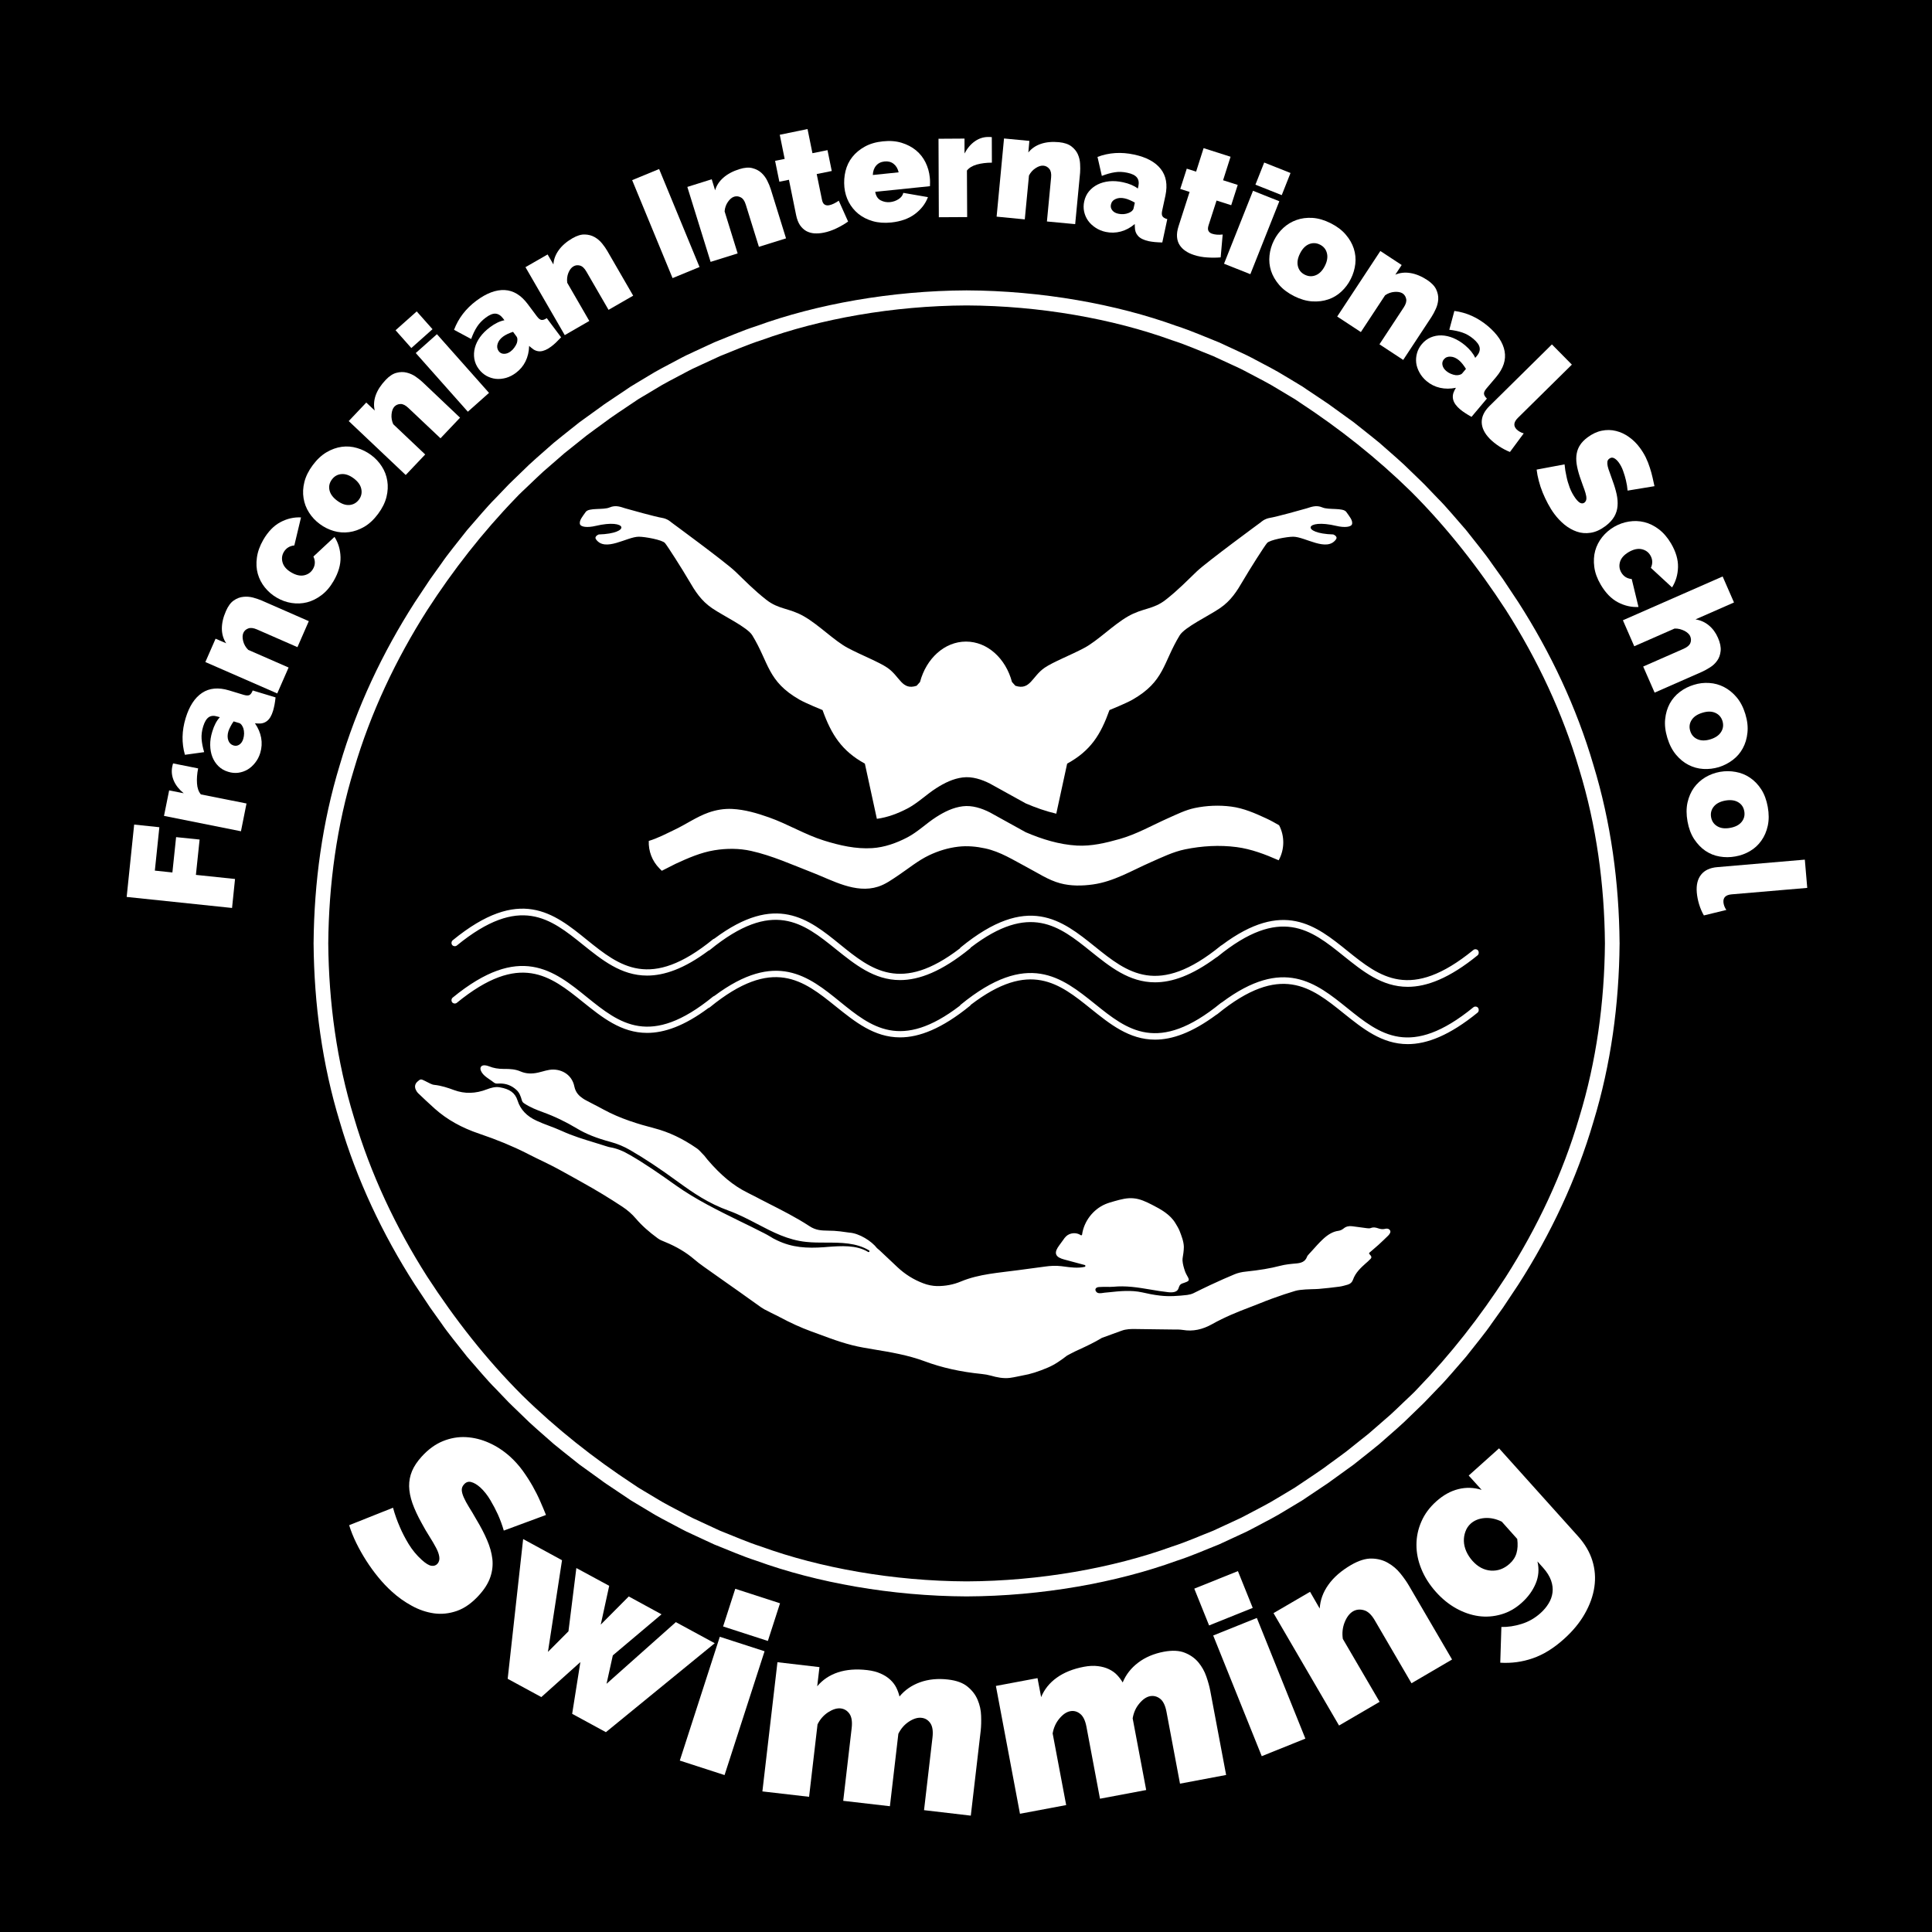
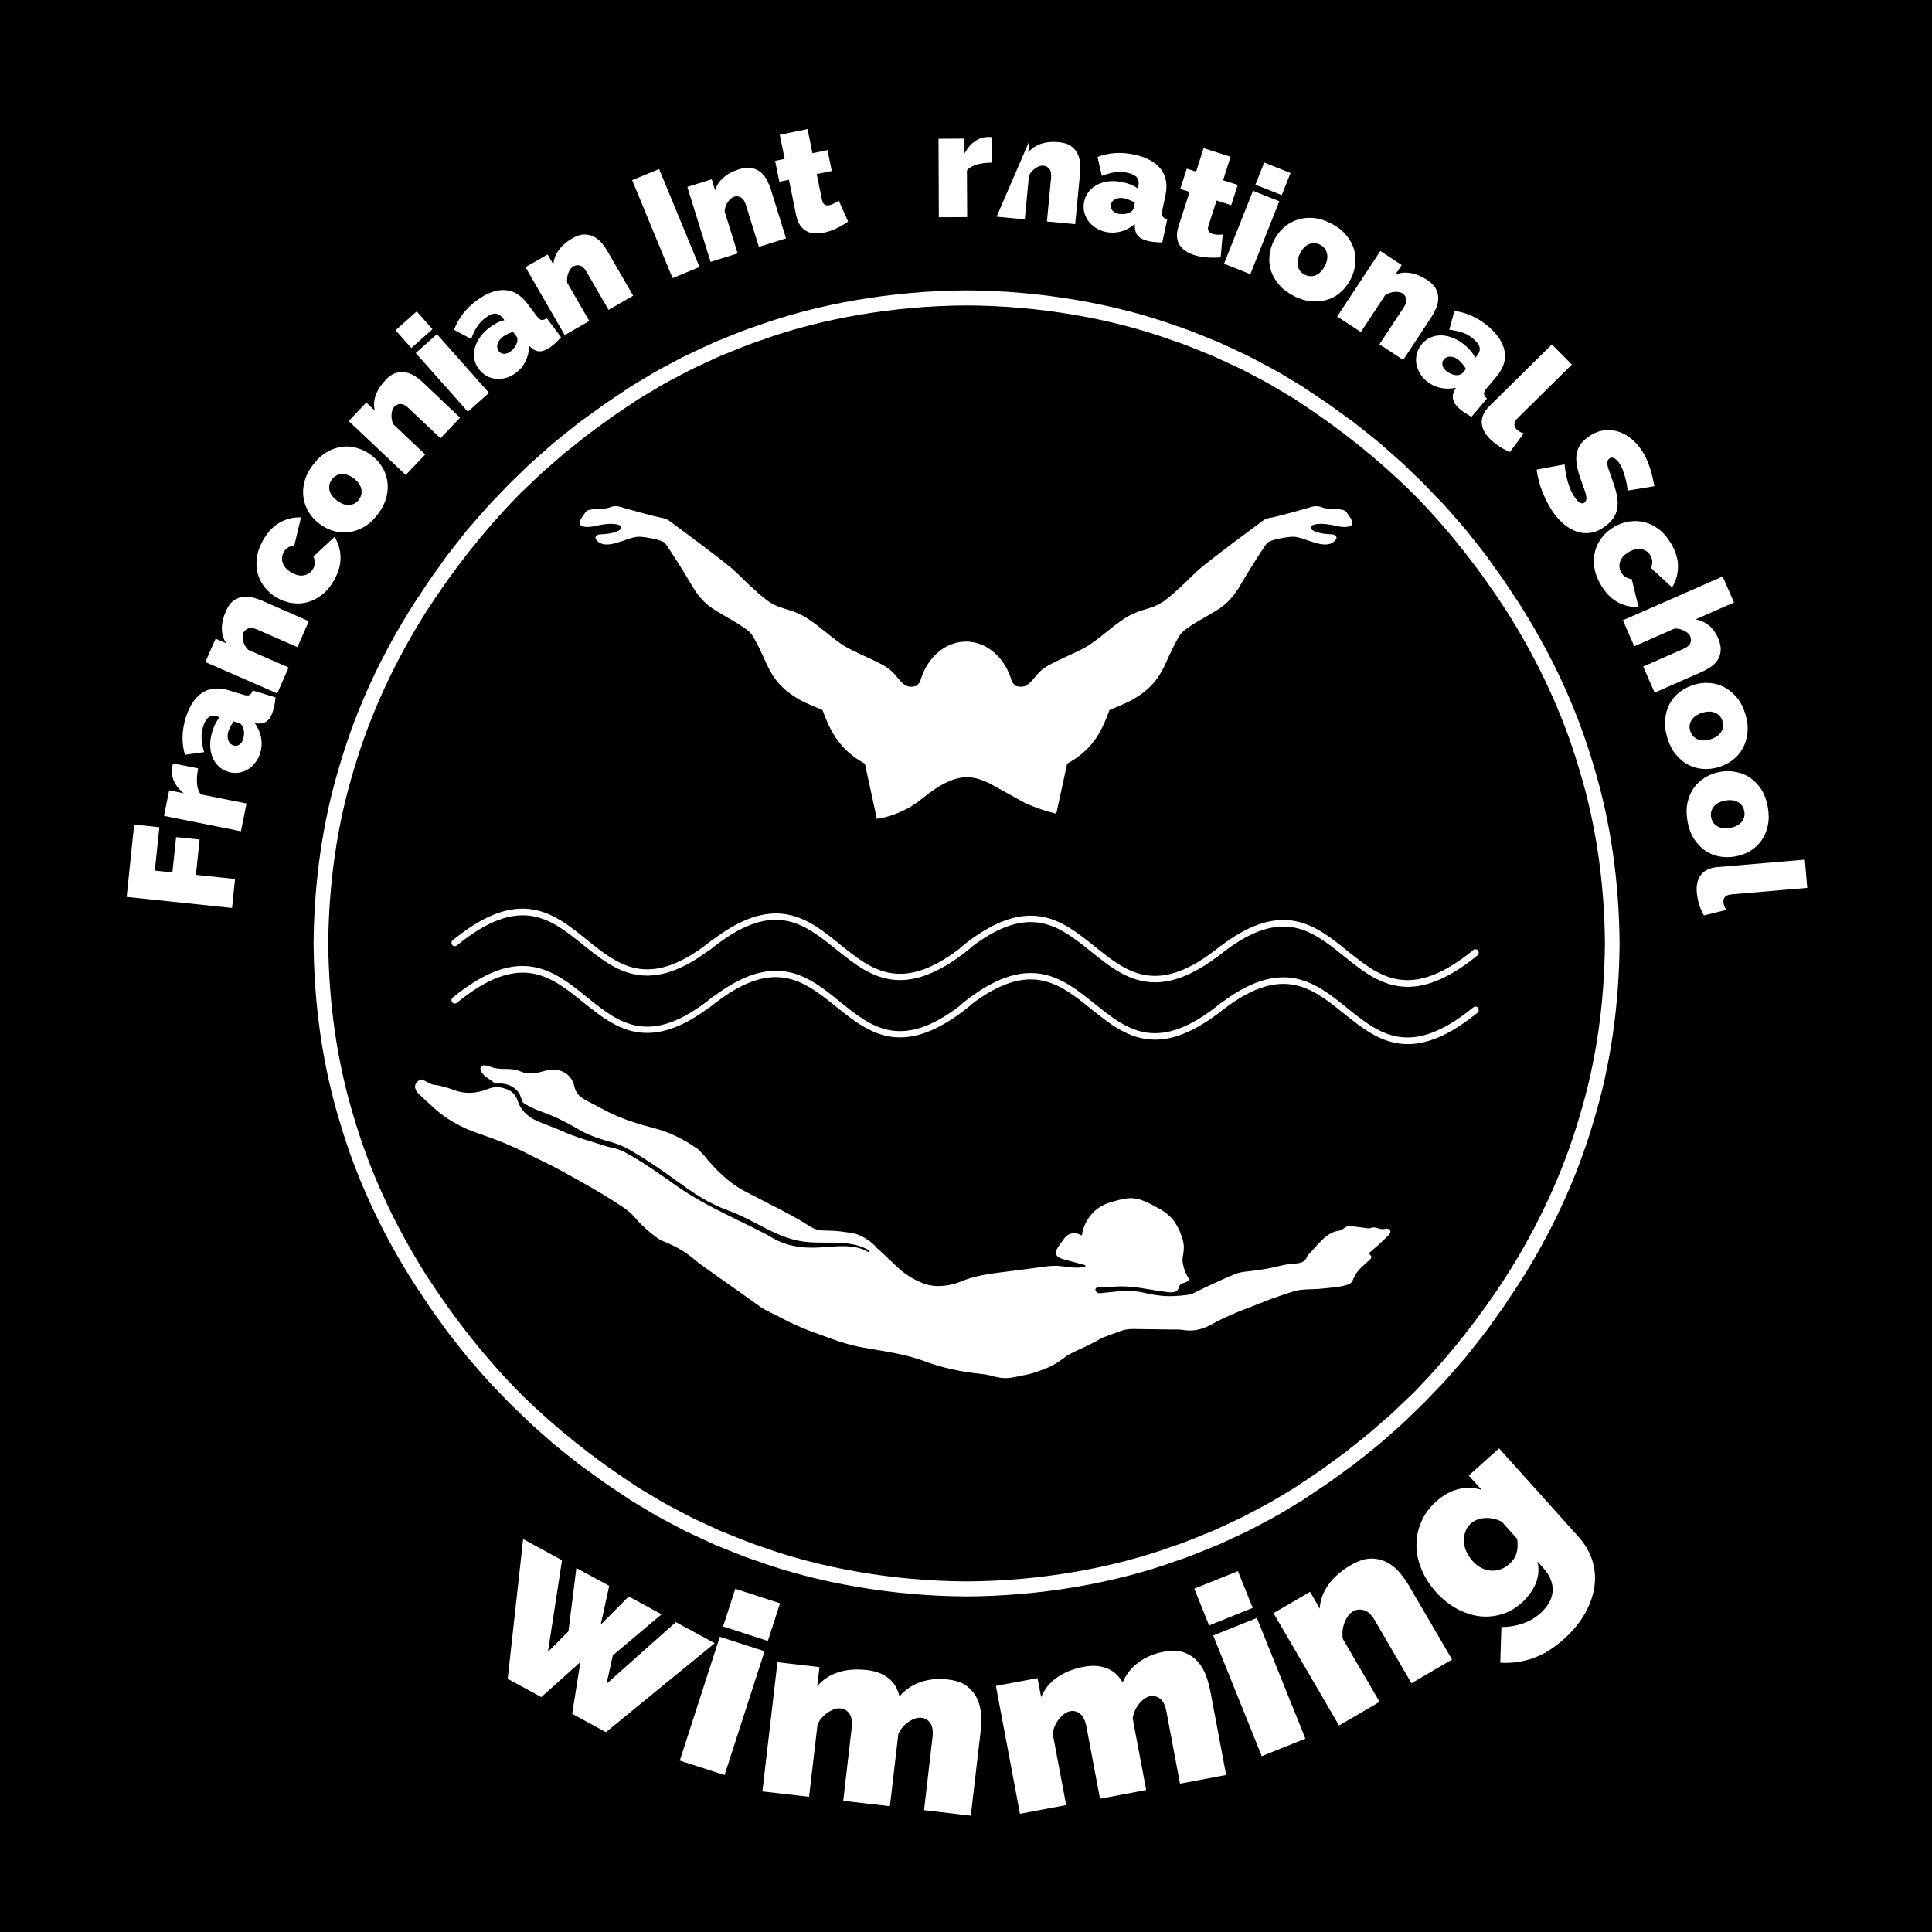
<svg xmlns="http://www.w3.org/2000/svg" width="500" zoomAndPan="magnify" viewBox="0 0 375 375" height="500" preserveAspectRatio="xMidYMid meet" version="1.0">
  <defs>
    <g />
    <clipPath id="1aa4aab468">
      <path d="M 60.863 56.363 L 314.363 56.363 L 314.363 309.863 L 60.863 309.863 Z M 60.863 56.363 " clip-rule="nonzero" />
    </clipPath>
    <clipPath id="598ef9856b">
      <path d="M 80 206 L 270 206 L 270 268 L 80 268 Z M 80 206 " clip-rule="nonzero" />
    </clipPath>
    <clipPath id="8eed6484f8">
      <path d="M 80.113 208.887 L 260.922 180.672 L 272.602 255.516 L 91.793 283.734 Z M 80.113 208.887 " clip-rule="nonzero" />
    </clipPath>
    <clipPath id="882870c8fc">
      <path d="M 80.113 208.887 L 260.922 180.672 L 272.602 255.516 L 91.793 283.734 Z M 80.113 208.887 " clip-rule="nonzero" />
    </clipPath>
    <clipPath id="c60f495ed4">
      <path d="M 112.539 98.25 L 262.461 98.25 L 262.461 158.965 L 112.539 158.965 Z M 112.539 98.25 " clip-rule="nonzero" />
    </clipPath>
    <clipPath id="96407c210f">
-       <path d="M 125.875 156.332 L 249.137 156.332 L 249.137 172.5 L 125.875 172.5 Z M 125.875 156.332 " clip-rule="nonzero" />
-     </clipPath>
+       </clipPath>
    <clipPath id="a96aa1b299">
      <path d="M 87.203 176 L 287.453 176 L 287.453 192 L 87.203 192 Z M 87.203 176 " clip-rule="nonzero" />
    </clipPath>
    <clipPath id="696ca7c1d1">
      <path d="M 87.203 187 L 287.453 187 L 287.453 203 L 87.203 203 Z M 87.203 187 " clip-rule="nonzero" />
    </clipPath>
  </defs>
  <rect x="-37.5" width="450" fill="#ffffff" y="-37.5" height="450" fill-opacity="1" />
  <rect x="-37.5" width="450" fill="#000000" y="-37.5" height="450" fill-opacity="1" />
  <g fill="#ffffff" fill-opacity="1">
    <g transform="translate(44.853, 177.986)">
      <g>
        <path d="M 0.188 -1.75 L -20.266 -3.891 L -18.812 -17.938 L -13.922 -17.422 L -14.797 -9 L -11.391 -8.641 L -10.672 -15.5 L -6.109 -15.031 L -6.828 -8.172 L 0.766 -7.375 Z M 0.188 -1.75 " />
      </g>
    </g>
  </g>
  <g fill="#ffffff" fill-opacity="1">
    <g transform="translate(46.504, 162.708)">
      <g>
        <path d="M -8.047 -13.562 C -8.254 -12.52 -8.328 -11.551 -8.266 -10.656 C -8.211 -9.758 -7.961 -9.047 -7.516 -8.516 L 1.344 -6.75 L 0.266 -1.359 L -14.672 -4.344 L -13.672 -9.297 L -10.844 -8.734 C -11.738 -9.461 -12.379 -10.27 -12.766 -11.156 C -13.148 -12.051 -13.254 -12.953 -13.078 -13.859 C -13.004 -14.234 -12.945 -14.457 -12.906 -14.531 Z M -8.047 -13.562 " />
      </g>
    </g>
  </g>
  <g fill="#ffffff" fill-opacity="1">
    <g transform="translate(48.534, 151.662)">
      <g>
        <path d="M 1.984 -5.531 C 1.766 -4.812 1.438 -4.176 1 -3.625 C 0.57 -3.07 0.082 -2.629 -0.469 -2.297 C -1.02 -1.973 -1.617 -1.766 -2.266 -1.672 C -2.922 -1.586 -3.582 -1.648 -4.25 -1.859 C -4.988 -2.078 -5.613 -2.438 -6.125 -2.938 C -6.645 -3.445 -7.039 -4.047 -7.312 -4.734 C -7.582 -5.43 -7.723 -6.195 -7.734 -7.031 C -7.754 -7.863 -7.617 -8.742 -7.328 -9.672 C -6.973 -10.859 -6.484 -11.785 -5.859 -12.453 L -6.312 -12.578 C -7 -12.797 -7.566 -12.754 -8.016 -12.453 C -8.461 -12.148 -8.82 -11.555 -9.094 -10.672 C -9.352 -9.836 -9.457 -9.031 -9.406 -8.25 C -9.352 -7.469 -9.188 -6.609 -8.906 -5.672 L -12.641 -5.156 C -13.297 -7.445 -13.25 -9.82 -12.5 -12.281 C -11.789 -14.602 -10.727 -16.234 -9.312 -17.172 C -7.895 -18.117 -6.148 -18.281 -4.078 -17.656 L -1.25 -16.797 C -0.75 -16.648 -0.375 -16.633 -0.125 -16.75 C 0.125 -16.875 0.336 -17.172 0.516 -17.641 L 4.953 -16.297 C 4.898 -15.785 4.832 -15.312 4.75 -14.875 C 4.664 -14.438 4.57 -14.047 4.469 -13.703 C 4.188 -12.766 3.797 -12.102 3.297 -11.719 C 2.805 -11.332 2.207 -11.172 1.5 -11.234 L 0.953 -11.266 C 1.578 -10.367 1.977 -9.43 2.156 -8.453 C 2.332 -7.473 2.273 -6.5 1.984 -5.531 Z M -1.312 -8.266 C -1.219 -8.586 -1.164 -8.926 -1.156 -9.281 C -1.156 -9.645 -1.203 -9.984 -1.297 -10.297 C -1.391 -10.547 -1.5 -10.758 -1.625 -10.938 C -1.758 -11.125 -1.914 -11.25 -2.094 -11.312 L -3.188 -11.641 C -3.406 -11.348 -3.602 -11.023 -3.781 -10.672 C -3.969 -10.328 -4.109 -10.008 -4.203 -9.719 C -4.398 -9.062 -4.406 -8.473 -4.219 -7.953 C -4.031 -7.441 -3.691 -7.113 -3.203 -6.969 C -2.805 -6.844 -2.426 -6.898 -2.062 -7.141 C -1.707 -7.391 -1.457 -7.766 -1.312 -8.266 Z M -1.312 -8.266 " />
      </g>
    </g>
  </g>
  <g fill="#ffffff" fill-opacity="1">
    <g transform="translate(53.251, 135.877)">
      <g>
        <path d="M 6.688 -15.312 L 4.484 -10.266 L -3.375 -13.703 C -4.062 -14.004 -4.629 -14.066 -5.078 -13.891 C -5.523 -13.723 -5.836 -13.438 -6.016 -13.031 C -6.203 -12.602 -6.211 -12.066 -6.047 -11.422 C -5.879 -10.773 -5.551 -10.211 -5.062 -9.734 L 2.766 -6.312 L 0.562 -1.281 L -13.391 -7.375 L -11.406 -11.906 L -9.344 -11.016 C -9.895 -11.836 -10.176 -12.781 -10.188 -13.844 C -10.195 -14.914 -9.93 -16.062 -9.391 -17.281 C -8.973 -18.238 -8.469 -18.922 -7.875 -19.328 C -7.289 -19.734 -6.676 -19.969 -6.031 -20.031 C -5.395 -20.102 -4.766 -20.055 -4.141 -19.891 C -3.523 -19.723 -2.973 -19.535 -2.484 -19.328 Z M 6.688 -15.312 " />
      </g>
    </g>
  </g>
  <g fill="#ffffff" fill-opacity="1">
    <g transform="translate(60.035, 120.305)">
      <g>
        <path d="M -6.312 -4.297 C -7.207 -4.816 -7.977 -5.477 -8.625 -6.281 C -9.27 -7.082 -9.727 -7.969 -10 -8.938 C -10.27 -9.906 -10.328 -10.945 -10.172 -12.062 C -10.023 -13.188 -9.613 -14.336 -8.938 -15.516 C -8.008 -17.117 -6.898 -18.266 -5.609 -18.953 C -4.316 -19.641 -2.984 -19.945 -1.609 -19.875 L -2.906 -14.438 C -3.82 -14.344 -4.504 -13.914 -4.953 -13.156 C -5.328 -12.508 -5.398 -11.816 -5.172 -11.078 C -4.941 -10.336 -4.379 -9.707 -3.484 -9.188 C -2.578 -8.656 -1.742 -8.473 -0.984 -8.641 C -0.223 -8.816 0.344 -9.227 0.719 -9.875 C 1.164 -10.633 1.191 -11.438 0.797 -12.281 L 4.891 -16.094 C 5.629 -14.938 6.02 -13.625 6.062 -12.156 C 6.102 -10.695 5.66 -9.164 4.734 -7.562 C 4.055 -6.383 3.266 -5.457 2.359 -4.781 C 1.461 -4.102 0.523 -3.641 -0.453 -3.391 C -1.43 -3.148 -2.426 -3.109 -3.438 -3.266 C -4.445 -3.422 -5.406 -3.766 -6.312 -4.297 Z M -6.312 -4.297 " />
      </g>
    </g>
  </g>
  <g fill="#ffffff" fill-opacity="1">
    <g transform="translate(67.843, 106.693)">
      <g>
        <path d="M 5.547 -6.953 C 4.734 -5.859 3.844 -5.023 2.875 -4.453 C 1.906 -3.891 0.922 -3.539 -0.078 -3.406 C -1.086 -3.27 -2.078 -3.344 -3.047 -3.625 C -4.023 -3.906 -4.938 -4.359 -5.781 -4.984 C -6.625 -5.609 -7.316 -6.348 -7.859 -7.203 C -8.41 -8.066 -8.766 -9 -8.922 -10 C -9.086 -11 -9.035 -12.039 -8.766 -13.125 C -8.492 -14.219 -7.953 -15.312 -7.141 -16.406 C -6.328 -17.5 -5.438 -18.332 -4.469 -18.906 C -3.5 -19.477 -2.508 -19.832 -1.5 -19.969 C -0.5 -20.102 0.484 -20.023 1.453 -19.734 C 2.43 -19.453 3.344 -19 4.188 -18.375 C 5.031 -17.75 5.723 -17.008 6.266 -16.156 C 6.816 -15.301 7.172 -14.375 7.328 -13.375 C 7.492 -12.375 7.441 -11.328 7.172 -10.234 C 6.898 -9.141 6.359 -8.047 5.547 -6.953 Z M -2.406 -9.516 C -1.582 -8.898 -0.789 -8.617 -0.031 -8.672 C 0.727 -8.734 1.348 -9.082 1.828 -9.719 C 2.297 -10.352 2.445 -11.047 2.281 -11.797 C 2.125 -12.547 1.633 -13.227 0.812 -13.844 C -0.008 -14.457 -0.801 -14.734 -1.562 -14.672 C -2.332 -14.609 -2.953 -14.258 -3.422 -13.625 C -3.898 -12.988 -4.055 -12.297 -3.891 -11.547 C -3.723 -10.805 -3.227 -10.129 -2.406 -9.516 Z M -2.406 -9.516 " />
      </g>
    </g>
  </g>
  <g fill="#ffffff" fill-opacity="1">
    <g transform="translate(77.797, 93.213)">
      <g>
        <path d="M 11.5 -12.141 L 7.703 -8.141 L 1.469 -14.031 C 0.926 -14.551 0.422 -14.805 -0.047 -14.797 C -0.523 -14.785 -0.922 -14.617 -1.234 -14.297 C -1.555 -13.953 -1.742 -13.453 -1.797 -12.797 C -1.859 -12.141 -1.75 -11.5 -1.469 -10.875 L 4.734 -5 L 0.953 -1.016 L -10.109 -11.484 L -6.703 -15.078 L -5.062 -13.531 C -5.289 -14.5 -5.227 -15.484 -4.875 -16.484 C -4.52 -17.484 -3.883 -18.469 -2.969 -19.438 C -2.258 -20.195 -1.555 -20.664 -0.859 -20.844 C -0.16 -21.031 0.5 -21.047 1.125 -20.891 C 1.75 -20.742 2.328 -20.488 2.859 -20.125 C 3.391 -19.758 3.848 -19.395 4.234 -19.031 Z M 11.5 -12.141 " />
      </g>
    </g>
  </g>
  <g fill="#ffffff" fill-opacity="1">
    <g transform="translate(89.761, 80.836)">
      <g>
        <path d="M 1.047 -0.922 L -9.062 -12.312 L -4.953 -15.969 L 5.156 -4.578 Z M -9.922 -13.281 L -12.984 -16.734 L -8.875 -20.391 L -5.812 -16.938 Z M -9.922 -13.281 " />
      </g>
    </g>
  </g>
  <g fill="#ffffff" fill-opacity="1">
    <g transform="translate(95.253, 75.659)">
      <g>
        <path d="M 4.875 -3.281 C 4.281 -2.832 3.645 -2.508 2.969 -2.312 C 2.289 -2.125 1.629 -2.062 0.984 -2.125 C 0.348 -2.195 -0.254 -2.391 -0.828 -2.703 C -1.398 -3.023 -1.895 -3.461 -2.312 -4.016 C -2.781 -4.641 -3.07 -5.305 -3.188 -6.016 C -3.301 -6.723 -3.266 -7.438 -3.078 -8.156 C -2.891 -8.875 -2.551 -9.57 -2.062 -10.25 C -1.57 -10.926 -0.938 -11.555 -0.156 -12.141 C 0.832 -12.879 1.77 -13.332 2.656 -13.5 L 2.375 -13.875 C 1.938 -14.445 1.445 -14.75 0.906 -14.781 C 0.375 -14.812 -0.258 -14.547 -1 -13.984 C -1.695 -13.461 -2.254 -12.875 -2.672 -12.219 C -3.098 -11.562 -3.473 -10.773 -3.797 -9.859 L -7.125 -11.641 C -6.281 -13.879 -4.832 -15.766 -2.781 -17.297 C -0.82 -18.754 1.004 -19.441 2.703 -19.359 C 4.398 -19.273 5.895 -18.363 7.188 -16.625 L 8.953 -14.266 C 9.266 -13.848 9.555 -13.613 9.828 -13.562 C 10.109 -13.508 10.457 -13.625 10.875 -13.906 L 13.656 -10.188 C 13.301 -9.812 12.961 -9.469 12.641 -9.156 C 12.316 -8.852 12.016 -8.598 11.734 -8.391 C 10.953 -7.805 10.242 -7.5 9.609 -7.469 C 8.984 -7.445 8.406 -7.676 7.875 -8.156 L 7.453 -8.516 C 7.422 -7.41 7.188 -6.41 6.75 -5.516 C 6.312 -4.629 5.688 -3.883 4.875 -3.281 Z M 3.844 -7.438 C 4.113 -7.633 4.352 -7.879 4.562 -8.172 C 4.781 -8.461 4.945 -8.754 5.062 -9.047 C 5.145 -9.305 5.18 -9.547 5.172 -9.766 C 5.172 -9.992 5.113 -10.188 5 -10.344 L 4.328 -11.25 C 3.992 -11.145 3.645 -11.008 3.281 -10.844 C 2.926 -10.676 2.625 -10.5 2.375 -10.312 C 1.832 -9.906 1.484 -9.438 1.328 -8.906 C 1.172 -8.383 1.242 -7.914 1.547 -7.5 C 1.797 -7.164 2.133 -6.992 2.562 -6.984 C 3 -6.973 3.426 -7.125 3.844 -7.438 Z M 3.844 -7.438 " />
      </g>
    </g>
  </g>
  <g fill="#ffffff" fill-opacity="1">
    <g transform="translate(108.415, 65.749)">
      <g>
        <path d="M 14.484 -8.359 L 9.703 -5.609 L 5.406 -13.031 C 5.031 -13.688 4.613 -14.078 4.156 -14.203 C 3.695 -14.328 3.273 -14.273 2.891 -14.047 C 2.484 -13.816 2.156 -13.395 1.906 -12.781 C 1.664 -12.164 1.594 -11.523 1.688 -10.859 L 5.969 -3.453 L 1.203 -0.703 L -6.422 -13.891 L -2.125 -16.359 L -1 -14.422 C -0.938 -15.398 -0.594 -16.32 0.031 -17.188 C 0.656 -18.062 1.539 -18.832 2.688 -19.5 C 3.594 -20.02 4.398 -20.266 5.109 -20.234 C 5.828 -20.211 6.461 -20.039 7.016 -19.719 C 7.578 -19.395 8.062 -18.977 8.469 -18.469 C 8.875 -17.969 9.207 -17.488 9.469 -17.031 Z M 14.484 -8.359 " />
      </g>
    </g>
  </g>
  <g fill="#ffffff" fill-opacity="1">
    <g transform="translate(123.465, 57.29)">
      <g />
    </g>
  </g>
  <g fill="#ffffff" fill-opacity="1">
    <g transform="translate(128.919, 54.654)">
      <g>
        <path d="M 1.625 -0.672 L -6.219 -19.688 L -0.984 -21.844 L 6.859 -2.828 Z M 1.625 -0.672 " />
      </g>
    </g>
  </g>
  <g fill="#ffffff" fill-opacity="1">
    <g transform="translate(136.599, 51.235)">
      <g>
        <path d="M 15.969 -4.969 L 10.703 -3.328 L 8.156 -11.516 C 7.938 -12.234 7.613 -12.703 7.188 -12.922 C 6.77 -13.148 6.344 -13.195 5.906 -13.062 C 5.469 -12.926 5.062 -12.586 4.688 -12.047 C 4.312 -11.504 4.098 -10.891 4.047 -10.203 L 6.578 -2.047 L 1.328 -0.406 L -3.188 -14.953 L 1.547 -16.438 L 2.203 -14.297 C 2.473 -15.234 3.008 -16.051 3.812 -16.75 C 4.613 -17.457 5.648 -18.008 6.922 -18.406 C 7.922 -18.719 8.766 -18.781 9.453 -18.594 C 10.148 -18.414 10.734 -18.109 11.203 -17.672 C 11.672 -17.234 12.047 -16.727 12.328 -16.156 C 12.617 -15.582 12.844 -15.039 13 -14.531 Z M 15.969 -4.969 " />
      </g>
    </g>
  </g>
  <g fill="#ffffff" fill-opacity="1">
    <g transform="translate(152.96, 46.252)">
      <g>
        <path d="M 11.656 -3.25 C 10.977 -2.77 10.227 -2.332 9.406 -1.938 C 8.582 -1.539 7.758 -1.258 6.938 -1.094 C 6.32 -0.969 5.723 -0.922 5.141 -0.953 C 4.566 -0.992 4.039 -1.141 3.562 -1.391 C 3.094 -1.648 2.68 -2.031 2.328 -2.531 C 1.984 -3.039 1.727 -3.703 1.562 -4.516 L 0.172 -11.359 L -1.688 -10.984 L -2.516 -15.031 L -0.656 -15.406 L -1.609 -20.094 L 3.781 -21.203 L 4.734 -16.516 L 7.656 -17.109 L 8.484 -13.062 L 5.562 -12.469 L 6.578 -7.516 C 6.672 -7.023 6.844 -6.703 7.094 -6.547 C 7.344 -6.391 7.645 -6.348 8 -6.422 C 8.27 -6.473 8.566 -6.578 8.891 -6.734 C 9.211 -6.891 9.531 -7.078 9.844 -7.297 Z M 11.656 -3.25 " />
      </g>
    </g>
  </g>
  <g fill="#ffffff" fill-opacity="1">
    <g transform="translate(164.115, 43.794)">
      <g>
-         <path d="M 8.875 -0.609 C 7.551 -0.473 6.348 -0.562 5.266 -0.875 C 4.191 -1.188 3.266 -1.66 2.484 -2.297 C 1.711 -2.93 1.094 -3.691 0.625 -4.578 C 0.164 -5.461 -0.113 -6.414 -0.219 -7.438 C -0.32 -8.531 -0.25 -9.582 0 -10.594 C 0.25 -11.613 0.688 -12.52 1.312 -13.312 C 1.945 -14.113 2.754 -14.785 3.734 -15.328 C 4.723 -15.879 5.895 -16.223 7.25 -16.359 C 8.594 -16.504 9.805 -16.41 10.891 -16.078 C 11.973 -15.742 12.906 -15.254 13.688 -14.609 C 14.469 -13.961 15.082 -13.18 15.531 -12.266 C 15.977 -11.359 16.254 -10.383 16.359 -9.344 C 16.391 -9.062 16.406 -8.77 16.406 -8.469 C 16.414 -8.164 16.41 -7.895 16.391 -7.656 L 5.766 -6.562 C 5.898 -5.758 6.254 -5.207 6.828 -4.906 C 7.398 -4.613 8.004 -4.5 8.641 -4.562 C 9.242 -4.625 9.797 -4.816 10.297 -5.141 C 10.797 -5.461 11.102 -5.867 11.219 -6.359 L 16 -5.531 C 15.52 -4.25 14.676 -3.156 13.469 -2.25 C 12.27 -1.352 10.738 -0.805 8.875 -0.609 Z M 10.312 -10.344 C 10.145 -11.07 9.816 -11.625 9.328 -12 C 8.848 -12.375 8.266 -12.523 7.578 -12.453 C 6.879 -12.379 6.332 -12.109 5.938 -11.641 C 5.539 -11.18 5.328 -10.578 5.297 -9.828 Z M 10.312 -10.344 " />
-       </g>
+         </g>
    </g>
  </g>
  <g fill="#ffffff" fill-opacity="1">
    <g transform="translate(180.836, 42.166)">
      <g>
        <path d="M 11.688 -10.594 C 10.625 -10.594 9.656 -10.473 8.781 -10.234 C 7.914 -9.992 7.27 -9.602 6.844 -9.062 L 6.891 -0.031 L 1.391 0 L 1.328 -15.234 L 6.375 -15.266 L 6.375 -12.375 C 6.914 -13.395 7.582 -14.18 8.375 -14.734 C 9.176 -15.297 10.039 -15.578 10.969 -15.578 C 11.344 -15.578 11.578 -15.566 11.672 -15.547 Z M 11.688 -10.594 " />
      </g>
    </g>
  </g>
  <g fill="#ffffff" fill-opacity="1">
    <g transform="translate(192.051, 41.926)">
      <g>
-         <path d="M 16.641 1.578 L 11.156 1.062 L 11.969 -7.484 C 12.039 -8.223 11.926 -8.773 11.625 -9.141 C 11.32 -9.516 10.945 -9.723 10.5 -9.766 C 10.031 -9.816 9.52 -9.66 8.969 -9.297 C 8.414 -8.941 7.984 -8.461 7.672 -7.859 L 6.859 0.656 L 1.391 0.125 L 2.828 -15.047 L 7.75 -14.578 L 7.547 -12.328 C 8.16 -13.098 8.973 -13.656 9.984 -14 C 10.992 -14.344 12.164 -14.453 13.5 -14.328 C 14.531 -14.223 15.332 -13.953 15.906 -13.516 C 16.477 -13.078 16.895 -12.566 17.156 -11.984 C 17.414 -11.398 17.562 -10.785 17.594 -10.141 C 17.633 -9.504 17.633 -8.922 17.594 -8.391 Z M 16.641 1.578 " />
+         <path d="M 16.641 1.578 L 11.156 1.062 L 11.969 -7.484 C 12.039 -8.223 11.926 -8.773 11.625 -9.141 C 11.32 -9.516 10.945 -9.723 10.5 -9.766 C 10.031 -9.816 9.52 -9.66 8.969 -9.297 C 8.414 -8.941 7.984 -8.461 7.672 -7.859 L 6.859 0.656 L 1.391 0.125 L 7.75 -14.578 L 7.547 -12.328 C 8.16 -13.098 8.973 -13.656 9.984 -14 C 10.992 -14.344 12.164 -14.453 13.5 -14.328 C 14.531 -14.223 15.332 -13.953 15.906 -13.516 C 16.477 -13.078 16.895 -12.566 17.156 -11.984 C 17.414 -11.398 17.562 -10.785 17.594 -10.141 C 17.633 -9.504 17.633 -8.922 17.594 -8.391 Z M 16.641 1.578 " />
      </g>
    </g>
  </g>
  <g fill="#ffffff" fill-opacity="1">
    <g transform="translate(208.944, 43.486)">
      <g>
        <path d="M 5.688 1.531 C 4.945 1.375 4.281 1.098 3.688 0.703 C 3.102 0.316 2.625 -0.133 2.25 -0.656 C 1.883 -1.176 1.629 -1.758 1.484 -2.406 C 1.348 -3.051 1.352 -3.711 1.5 -4.391 C 1.664 -5.148 1.973 -5.801 2.422 -6.344 C 2.879 -6.895 3.441 -7.336 4.109 -7.672 C 4.773 -8.004 5.523 -8.211 6.359 -8.297 C 7.191 -8.379 8.082 -8.316 9.031 -8.109 C 10.238 -7.848 11.195 -7.441 11.906 -6.891 L 12.016 -7.344 C 12.16 -8.051 12.066 -8.613 11.734 -9.031 C 11.398 -9.457 10.781 -9.766 9.875 -9.953 C 9.02 -10.141 8.207 -10.172 7.438 -10.047 C 6.664 -9.93 5.828 -9.695 4.922 -9.344 L 4.078 -13.031 C 6.316 -13.875 8.688 -14.023 11.188 -13.484 C 13.57 -12.973 15.289 -12.047 16.344 -10.703 C 17.406 -9.367 17.711 -7.645 17.266 -5.531 L 16.641 -2.641 C 16.523 -2.129 16.539 -1.754 16.688 -1.516 C 16.832 -1.273 17.145 -1.086 17.625 -0.953 L 16.656 3.578 C 16.145 3.566 15.664 3.539 15.219 3.5 C 14.781 3.457 14.383 3.398 14.031 3.328 C 13.07 3.117 12.379 2.781 11.953 2.312 C 11.535 1.852 11.328 1.273 11.328 0.578 L 11.312 0 C 10.477 0.707 9.578 1.191 8.609 1.453 C 7.641 1.711 6.664 1.738 5.688 1.531 Z M 8.125 -2 C 8.457 -1.926 8.801 -1.898 9.156 -1.922 C 9.508 -1.953 9.836 -2.031 10.141 -2.156 C 10.391 -2.258 10.598 -2.383 10.766 -2.531 C 10.93 -2.688 11.035 -2.852 11.078 -3.031 L 11.328 -4.156 C 11.023 -4.332 10.691 -4.5 10.328 -4.656 C 9.973 -4.812 9.641 -4.922 9.328 -4.984 C 8.672 -5.129 8.094 -5.086 7.594 -4.859 C 7.094 -4.641 6.789 -4.281 6.688 -3.781 C 6.594 -3.375 6.68 -3 6.953 -2.656 C 7.223 -2.32 7.613 -2.102 8.125 -2 Z M 8.125 -2 " />
      </g>
    </g>
  </g>
  <g fill="#ffffff" fill-opacity="1">
    <g transform="translate(225.18, 47.065)">
      <g>
        <path d="M 11.75 2.891 C 10.926 2.961 10.062 2.969 9.156 2.906 C 8.25 2.852 7.395 2.695 6.594 2.438 C 5.988 2.25 5.445 1.992 4.969 1.672 C 4.488 1.359 4.098 0.973 3.797 0.516 C 3.504 0.066 3.332 -0.457 3.281 -1.062 C 3.227 -1.676 3.328 -2.375 3.578 -3.156 L 5.719 -9.812 L 3.906 -10.391 L 5.172 -14.328 L 6.984 -13.75 L 8.438 -18.312 L 13.672 -16.641 L 12.219 -12.078 L 15.062 -11.172 L 13.797 -7.234 L 10.953 -8.141 L 9.406 -3.344 C 9.25 -2.863 9.242 -2.492 9.391 -2.234 C 9.535 -1.973 9.781 -1.789 10.125 -1.688 C 10.383 -1.602 10.691 -1.547 11.047 -1.516 C 11.41 -1.492 11.773 -1.504 12.141 -1.547 Z M 11.75 2.891 " />
      </g>
    </g>
  </g>
  <g fill="#ffffff" fill-opacity="1">
    <g transform="translate(236.286, 50.673)">
      <g>
        <path d="M 1.297 0.516 L 6.922 -13.641 L 12.031 -11.609 L 6.406 2.547 Z M 7.391 -14.828 L 9.094 -19.125 L 14.203 -17.094 L 12.5 -12.797 Z M 7.391 -14.828 " />
      </g>
    </g>
  </g>
  <g fill="#ffffff" fill-opacity="1">
    <g transform="translate(243.378, 53.233)">
      <g>
        <path d="M 7.812 4.25 C 6.594 3.633 5.617 2.898 4.891 2.047 C 4.16 1.191 3.641 0.285 3.328 -0.672 C 3.023 -1.629 2.926 -2.613 3.031 -3.625 C 3.133 -4.645 3.422 -5.625 3.891 -6.562 C 4.359 -7.5 4.969 -8.312 5.719 -9 C 6.469 -9.688 7.316 -10.195 8.266 -10.531 C 9.223 -10.875 10.266 -11.008 11.391 -10.938 C 12.516 -10.863 13.688 -10.52 14.906 -9.906 C 16.113 -9.301 17.082 -8.57 17.812 -7.719 C 18.551 -6.863 19.078 -5.953 19.391 -4.984 C 19.703 -4.016 19.801 -3.023 19.688 -2.016 C 19.57 -1.004 19.281 -0.031 18.812 0.906 C 18.344 1.844 17.738 2.656 17 3.344 C 16.258 4.039 15.41 4.551 14.453 4.875 C 13.492 5.207 12.445 5.336 11.312 5.266 C 10.188 5.191 9.02 4.852 7.812 4.25 Z M 8.953 -4.031 C 8.492 -3.113 8.359 -2.285 8.547 -1.547 C 8.734 -0.805 9.18 -0.258 9.891 0.094 C 10.598 0.445 11.305 0.477 12.016 0.188 C 12.734 -0.102 13.32 -0.707 13.781 -1.625 C 14.238 -2.539 14.367 -3.367 14.172 -4.109 C 13.984 -4.848 13.535 -5.395 12.828 -5.75 C 12.117 -6.102 11.41 -6.133 10.703 -5.844 C 9.992 -5.551 9.41 -4.945 8.953 -4.031 Z M 8.953 -4.031 " />
      </g>
    </g>
  </g>
  <g fill="#ffffff" fill-opacity="1">
    <g transform="translate(258.393, 60.673)">
      <g>
        <path d="M 13.969 9.188 L 9.359 6.156 L 14.078 -1.016 C 14.484 -1.641 14.641 -2.18 14.547 -2.641 C 14.453 -3.109 14.223 -3.469 13.859 -3.719 C 13.461 -3.969 12.93 -4.066 12.266 -4.016 C 11.609 -3.961 11.004 -3.742 10.453 -3.359 L 5.75 3.781 L 1.156 0.766 L 9.531 -11.953 L 13.672 -9.234 L 12.438 -7.359 C 13.344 -7.742 14.32 -7.848 15.375 -7.672 C 16.426 -7.504 17.508 -7.055 18.625 -6.328 C 19.488 -5.754 20.07 -5.141 20.375 -4.484 C 20.676 -3.836 20.805 -3.191 20.766 -2.547 C 20.723 -1.91 20.566 -1.301 20.297 -0.719 C 20.035 -0.133 19.758 0.379 19.469 0.828 Z M 13.969 9.188 " />
      </g>
    </g>
  </g>
  <g fill="#ffffff" fill-opacity="1">
    <g transform="translate(272.589, 69.961)">
      <g>
        <path d="M 4.312 4.016 C 3.738 3.535 3.281 2.984 2.938 2.359 C 2.594 1.742 2.379 1.117 2.297 0.484 C 2.223 -0.148 2.273 -0.785 2.453 -1.422 C 2.629 -2.055 2.941 -2.641 3.391 -3.172 C 3.879 -3.754 4.453 -4.188 5.109 -4.469 C 5.773 -4.75 6.477 -4.879 7.219 -4.859 C 7.969 -4.836 8.727 -4.664 9.5 -4.344 C 10.281 -4.02 11.039 -3.551 11.781 -2.938 C 12.727 -2.133 13.383 -1.32 13.75 -0.5 L 14.062 -0.859 C 14.52 -1.41 14.703 -1.953 14.609 -2.484 C 14.516 -3.016 14.109 -3.582 13.391 -4.188 C 12.723 -4.75 12.02 -5.156 11.281 -5.406 C 10.539 -5.664 9.688 -5.848 8.719 -5.953 L 9.703 -9.609 C 12.078 -9.297 14.242 -8.316 16.203 -6.672 C 18.066 -5.098 19.148 -3.473 19.453 -1.797 C 19.766 -0.129 19.223 1.535 17.828 3.203 L 15.922 5.453 C 15.586 5.859 15.43 6.195 15.453 6.469 C 15.473 6.75 15.66 7.062 16.016 7.406 L 13.031 10.953 C 12.594 10.711 12.188 10.469 11.812 10.219 C 11.438 9.977 11.113 9.742 10.844 9.516 C 10.102 8.891 9.648 8.27 9.484 7.656 C 9.316 7.051 9.398 6.43 9.734 5.797 L 10 5.312 C 8.914 5.531 7.891 5.531 6.922 5.312 C 5.953 5.094 5.082 4.66 4.312 4.016 Z M 8.125 2.047 C 8.375 2.266 8.66 2.441 8.984 2.578 C 9.316 2.723 9.645 2.816 9.969 2.859 C 10.238 2.879 10.484 2.859 10.703 2.797 C 10.93 2.742 11.102 2.648 11.219 2.516 L 11.953 1.641 C 11.766 1.336 11.551 1.031 11.312 0.719 C 11.07 0.414 10.832 0.164 10.594 -0.031 C 10.07 -0.469 9.535 -0.703 8.984 -0.734 C 8.43 -0.773 7.992 -0.602 7.672 -0.219 C 7.398 0.102 7.305 0.477 7.391 0.906 C 7.484 1.332 7.727 1.711 8.125 2.047 Z M 8.125 2.047 " />
      </g>
    </g>
  </g>
  <g fill="#ffffff" fill-opacity="1">
    <g transform="translate(285.271, 80.788)">
      <g>
        <path d="M 15.953 -13.938 L 19.828 -10.016 L 9.359 0.312 C 8.523 1.133 8.441 1.883 9.109 2.562 C 9.273 2.727 9.477 2.879 9.719 3.016 C 9.969 3.16 10.223 3.266 10.484 3.328 L 7.812 6.938 C 7.133 6.676 6.441 6.316 5.734 5.859 C 5.035 5.398 4.426 4.91 3.906 4.391 C 2.875 3.336 2.348 2.266 2.328 1.172 C 2.316 0.078 2.816 -0.969 3.828 -1.969 Z M 15.953 -13.938 " />
      </g>
    </g>
  </g>
  <g fill="#ffffff" fill-opacity="1">
    <g transform="translate(292.278, 87.942)">
      <g />
    </g>
  </g>
  <g fill="#ffffff" fill-opacity="1">
    <g transform="translate(296.321, 92.133)">
      <g>
        <path d="M 19.594 3.094 C 19.539 2.414 19.43 1.742 19.266 1.078 C 19.141 0.523 18.961 -0.066 18.734 -0.703 C 18.516 -1.336 18.223 -1.898 17.859 -2.391 C 17.555 -2.797 17.25 -3.07 16.938 -3.219 C 16.633 -3.363 16.336 -3.328 16.047 -3.109 C 15.828 -2.953 15.703 -2.754 15.672 -2.516 C 15.641 -2.273 15.66 -1.977 15.734 -1.625 C 15.816 -1.27 15.945 -0.863 16.125 -0.406 C 16.301 0.051 16.488 0.582 16.688 1.188 C 17.031 2.113 17.289 2.984 17.469 3.797 C 17.645 4.617 17.703 5.383 17.641 6.094 C 17.586 6.812 17.379 7.488 17.016 8.125 C 16.648 8.77 16.082 9.383 15.312 9.969 C 14.32 10.707 13.352 11.145 12.406 11.281 C 11.457 11.426 10.562 11.348 9.719 11.047 C 8.875 10.754 8.078 10.301 7.328 9.688 C 6.586 9.07 5.938 8.383 5.375 7.625 C 4.926 7.02 4.516 6.363 4.141 5.656 C 3.766 4.957 3.422 4.227 3.109 3.469 C 2.805 2.719 2.555 1.961 2.359 1.203 C 2.16 0.453 2.02 -0.273 1.938 -0.984 L 7.359 -2 C 7.43 -1.195 7.555 -0.41 7.734 0.359 C 7.867 1.035 8.078 1.754 8.359 2.516 C 8.648 3.273 9.035 3.984 9.516 4.641 C 9.891 5.129 10.211 5.422 10.484 5.516 C 10.754 5.617 11 5.586 11.219 5.422 C 11.445 5.242 11.57 5 11.594 4.688 C 11.613 4.375 11.555 4 11.422 3.562 C 11.297 3.125 11.129 2.641 10.922 2.109 C 10.723 1.586 10.52 1.008 10.312 0.375 C 10.02 -0.52 9.816 -1.336 9.703 -2.078 C 9.598 -2.828 9.602 -3.504 9.719 -4.109 C 9.832 -4.723 10.055 -5.281 10.391 -5.781 C 10.723 -6.289 11.195 -6.773 11.812 -7.234 C 12.719 -7.91 13.641 -8.344 14.578 -8.531 C 15.523 -8.727 16.445 -8.711 17.344 -8.484 C 18.238 -8.266 19.078 -7.875 19.859 -7.312 C 20.648 -6.758 21.348 -6.07 21.953 -5.25 C 22.398 -4.656 22.785 -4.031 23.109 -3.375 C 23.43 -2.719 23.695 -2.051 23.906 -1.375 C 24.125 -0.707 24.301 -0.066 24.438 0.547 C 24.582 1.172 24.707 1.734 24.812 2.234 Z M 19.594 3.094 " />
      </g>
    </g>
  </g>
  <g fill="#ffffff" fill-opacity="1">
    <g transform="translate(306.451, 105.626)">
      <g>
        <path d="M 6.859 -3.375 C 7.766 -3.895 8.719 -4.234 9.719 -4.391 C 10.727 -4.555 11.723 -4.52 12.703 -4.281 C 13.691 -4.039 14.633 -3.578 15.531 -2.891 C 16.426 -2.211 17.219 -1.289 17.906 -0.125 C 18.844 1.477 19.289 3.008 19.25 4.469 C 19.207 5.938 18.82 7.242 18.094 8.391 L 13.984 4.594 C 14.367 3.758 14.336 2.957 13.891 2.188 C 13.516 1.539 12.945 1.133 12.188 0.969 C 11.438 0.812 10.609 0.992 9.703 1.516 C 8.797 2.047 8.227 2.676 8 3.406 C 7.781 4.145 7.859 4.836 8.234 5.484 C 8.68 6.254 9.359 6.68 10.266 6.766 L 11.578 12.188 C 10.211 12.258 8.883 11.957 7.594 11.281 C 6.301 10.602 5.188 9.461 4.25 7.859 C 3.562 6.691 3.145 5.547 3 4.422 C 2.852 3.297 2.91 2.25 3.172 1.281 C 3.441 0.312 3.895 -0.57 4.531 -1.375 C 5.176 -2.176 5.953 -2.844 6.859 -3.375 Z M 6.859 -3.375 " />
      </g>
    </g>
  </g>
  <g fill="#ffffff" fill-opacity="1">
    <g transform="translate(314.442, 119.127)">
      <g>
        <path d="M 6.719 15.312 L 4.5 10.25 L 12.359 6.797 C 13.047 6.492 13.477 6.125 13.656 5.688 C 13.832 5.25 13.816 4.797 13.609 4.328 C 13.547 4.172 13.414 4 13.219 3.812 C 13.031 3.633 12.801 3.473 12.531 3.328 C 12.258 3.191 11.957 3.078 11.625 2.984 C 11.289 2.898 10.945 2.863 10.594 2.875 L 2.766 6.312 L 0.562 1.266 L 19.922 -7.234 L 22.125 -2.188 L 14.656 1.094 C 15.625 1.25 16.484 1.633 17.234 2.25 C 17.992 2.875 18.586 3.68 19.016 4.672 C 19.441 5.648 19.613 6.504 19.531 7.234 C 19.457 7.961 19.234 8.586 18.859 9.109 C 18.492 9.629 18.035 10.062 17.484 10.406 C 16.93 10.758 16.398 11.051 15.891 11.281 Z M 6.719 15.312 " />
      </g>
    </g>
  </g>
  <g fill="#ffffff" fill-opacity="1">
    <g transform="translate(321.317, 134.628)">
      <g>
        <path d="M 2.312 8.594 C 1.914 7.289 1.773 6.078 1.891 4.953 C 2.004 3.836 2.301 2.832 2.781 1.938 C 3.27 1.051 3.914 0.301 4.719 -0.312 C 5.531 -0.938 6.441 -1.398 7.453 -1.703 C 8.441 -2.016 9.441 -2.133 10.453 -2.062 C 11.473 -2 12.43 -1.734 13.328 -1.266 C 14.234 -0.797 15.047 -0.133 15.766 0.719 C 16.492 1.582 17.055 2.664 17.453 3.969 C 17.848 5.27 17.984 6.484 17.859 7.609 C 17.742 8.734 17.441 9.738 16.953 10.625 C 16.473 11.508 15.828 12.258 15.016 12.875 C 14.211 13.488 13.316 13.953 12.328 14.266 C 11.316 14.566 10.301 14.688 9.281 14.625 C 8.27 14.562 7.312 14.297 6.406 13.828 C 5.508 13.367 4.703 12.707 3.984 11.844 C 3.266 10.977 2.707 9.895 2.312 8.594 Z M 9.109 3.719 C 8.117 4.02 7.422 4.492 7.016 5.141 C 6.609 5.785 6.52 6.484 6.75 7.234 C 6.977 7.992 7.441 8.531 8.141 8.844 C 8.836 9.164 9.68 9.176 10.672 8.875 C 11.648 8.57 12.344 8.094 12.75 7.438 C 13.156 6.789 13.242 6.086 13.016 5.328 C 12.785 4.578 12.32 4.047 11.625 3.734 C 10.926 3.422 10.086 3.414 9.109 3.719 Z M 9.109 3.719 " />
      </g>
    </g>
  </g>
  <g fill="#ffffff" fill-opacity="1">
    <g transform="translate(326.264, 150.642)">
      <g>
        <path d="M 1.281 8.797 C 1.039 7.453 1.039 6.227 1.281 5.125 C 1.531 4.031 1.945 3.07 2.531 2.25 C 3.125 1.438 3.859 0.766 4.734 0.234 C 5.609 -0.285 6.562 -0.641 7.594 -0.828 C 8.625 -1.004 9.641 -1 10.641 -0.812 C 11.641 -0.633 12.555 -0.266 13.391 0.297 C 14.234 0.859 14.961 1.609 15.578 2.547 C 16.191 3.492 16.617 4.641 16.859 5.984 C 17.098 7.316 17.098 8.535 16.859 9.641 C 16.617 10.742 16.203 11.707 15.609 12.531 C 15.023 13.363 14.297 14.035 13.422 14.547 C 12.547 15.066 11.594 15.414 10.562 15.594 C 9.531 15.781 8.516 15.785 7.516 15.609 C 6.516 15.441 5.594 15.07 4.75 14.5 C 3.914 13.926 3.188 13.164 2.562 12.219 C 1.945 11.27 1.52 10.129 1.281 8.797 Z M 8.609 4.75 C 7.598 4.938 6.852 5.328 6.375 5.922 C 5.895 6.516 5.723 7.203 5.859 7.984 C 6.004 8.766 6.406 9.348 7.062 9.734 C 7.719 10.129 8.551 10.234 9.562 10.047 C 10.57 9.867 11.316 9.477 11.797 8.875 C 12.273 8.281 12.441 7.594 12.297 6.812 C 12.16 6.031 11.766 5.445 11.109 5.062 C 10.453 4.676 9.617 4.57 8.609 4.75 Z M 8.609 4.75 " />
      </g>
    </g>
  </g>
  <g fill="#ffffff" fill-opacity="1">
    <g transform="translate(329.144, 167.355)">
      <g>
        <path d="M 21.172 -0.5 L 21.641 4.984 L 7 6.234 C 5.832 6.328 5.289 6.848 5.375 7.797 C 5.395 8.023 5.453 8.27 5.547 8.531 C 5.648 8.801 5.781 9.047 5.938 9.266 L 1.578 10.328 C 1.211 9.703 0.906 8.988 0.656 8.188 C 0.414 7.383 0.266 6.617 0.203 5.891 C 0.078 4.422 0.359 3.258 1.047 2.406 C 1.734 1.551 2.785 1.066 4.203 0.953 Z M 21.172 -0.5 " />
      </g>
    </g>
  </g>
  <g clip-path="url(#1aa4aab468)">
    <path fill="#ffffff" d="M 306.523 216.91 C 303.309 227.852 298.402 238.23 292.312 247.793 C 287.285 255.574 281.57 262.887 275.145 269.535 C 274.316 270.445 273.387 271.258 272.504 272.113 C 271.609 272.957 270.738 273.828 269.82 274.648 L 267.039 277.07 L 265.645 278.281 L 264.199 279.43 L 261.316 281.734 C 260.34 282.48 259.332 283.188 258.344 283.918 C 256.387 285.414 254.305 286.73 252.27 288.117 C 251.977 288.316 251.668 288.523 251.344 288.738 C 251.012 288.938 250.668 289.145 250.309 289.363 C 249.59 289.793 248.816 290.254 247.992 290.746 C 246.363 291.77 244.438 292.73 242.359 293.836 C 241.836 294.105 241.312 294.398 240.762 294.664 C 240.203 294.922 239.637 295.188 239.059 295.453 C 237.906 295.988 236.707 296.543 235.473 297.113 C 232.938 298.102 230.297 299.289 227.418 300.215 C 216.047 304.336 201.855 306.887 187.613 306.945 C 173.375 306.887 159.184 304.336 147.812 300.215 C 144.93 299.289 142.289 298.102 139.758 297.113 C 138.523 296.543 137.324 295.988 136.172 295.453 C 135.594 295.188 135.023 294.922 134.469 294.664 C 133.918 294.402 133.395 294.105 132.871 293.836 C 130.793 292.73 128.863 291.77 127.238 290.746 C 126.414 290.254 125.641 289.793 124.922 289.363 C 124.562 289.145 124.219 288.938 123.887 288.738 C 123.562 288.523 123.254 288.316 122.961 288.117 C 115.227 283.047 107.957 277.289 101.352 270.82 C 94.383 263.859 88.289 256.062 82.918 247.793 C 76.828 238.234 71.922 227.852 68.707 216.91 C 65.359 206.004 63.812 194.559 63.715 183.113 C 63.812 171.668 65.359 160.223 68.707 149.316 C 71.922 138.375 76.828 127.996 82.918 118.434 C 87.945 110.656 93.66 103.344 100.082 96.691 C 100.914 95.785 101.84 94.969 102.723 94.113 C 103.621 93.27 104.492 92.402 105.406 91.578 L 108.191 89.156 L 109.586 87.945 L 111.027 86.797 L 113.91 84.492 C 114.891 83.746 115.898 83.043 116.887 82.309 C 118.844 80.812 120.922 79.496 122.961 78.109 C 123.254 77.914 123.562 77.707 123.883 77.488 C 124.215 77.289 124.562 77.082 124.922 76.867 C 125.641 76.438 126.414 75.973 127.238 75.484 C 128.863 74.461 130.789 73.496 132.867 72.391 C 133.391 72.121 133.914 71.828 134.469 71.562 C 135.023 71.305 135.59 71.043 136.168 70.773 C 137.324 70.238 138.523 69.688 139.758 69.117 C 142.289 68.125 144.93 66.938 147.812 66.016 C 159.184 61.891 173.371 59.344 187.613 59.285 C 201.855 59.344 216.047 61.891 227.418 66.016 C 230.297 66.938 232.938 68.125 235.473 69.117 C 236.707 69.688 237.902 70.238 239.059 70.773 C 239.637 71.043 240.203 71.305 240.762 71.562 C 241.312 71.828 241.836 72.121 242.359 72.391 C 244.438 73.496 246.363 74.461 247.992 75.48 C 248.816 75.973 249.59 76.438 250.309 76.867 C 250.664 77.082 251.012 77.289 251.344 77.488 C 251.664 77.707 251.973 77.914 252.27 78.109 C 260.004 83.18 267.273 88.938 273.879 95.41 C 280.848 102.371 286.941 110.168 292.312 118.434 C 298.402 127.996 303.309 138.375 306.523 149.316 C 309.867 160.223 311.418 171.668 311.516 183.113 C 311.418 194.559 309.867 206.004 306.523 216.91 Z M 314.363 183.031 L 314.359 183.02 C 314.258 171.332 312.688 159.637 309.281 148.488 C 306.004 137.305 300.992 126.688 294.738 116.938 L 291.734 112.418 C 291.734 112.418 290.863 111.203 289.562 109.383 C 288.305 107.52 286.387 105.23 284.551 102.871 C 282.578 100.633 280.684 98.324 279.09 96.75 C 277.539 95.133 276.508 94.055 276.508 94.055 C 276.508 94.055 276.246 93.789 275.777 93.336 C 275.309 92.883 274.637 92.234 273.832 91.457 C 272.262 89.859 269.984 87.93 267.746 85.953 C 266.602 85 265.422 84.09 264.328 83.211 C 263.781 82.777 263.254 82.355 262.75 81.957 C 262.23 81.582 261.738 81.227 261.285 80.898 C 259.469 79.59 258.262 78.715 258.262 78.715 C 258.262 78.715 257.996 78.5 257.57 78.227 C 257.148 77.941 256.586 77.566 256.023 77.188 C 254.898 76.438 253.77 75.684 253.77 75.684 C 253.469 75.48 253.156 75.266 252.828 75.043 C 252.488 74.84 252.137 74.625 251.77 74.402 C 251.031 73.961 250.242 73.488 249.402 72.98 C 247.738 71.934 245.77 70.941 243.641 69.809 C 243.105 69.531 242.57 69.23 242.004 68.961 C 241.438 68.695 240.855 68.426 240.266 68.148 C 239.086 67.602 237.859 67.035 236.594 66.449 C 234.004 65.43 231.301 64.215 228.355 63.266 C 216.719 59.039 202.188 56.422 187.613 56.363 C 173.043 56.422 158.512 59.039 146.875 63.27 C 143.93 64.215 141.223 65.43 138.633 66.449 C 137.367 67.035 136.145 67.602 134.961 68.148 C 134.371 68.426 133.793 68.695 133.223 68.961 C 132.656 69.23 132.121 69.531 131.586 69.809 C 129.461 70.941 127.492 71.934 125.828 72.98 C 124.988 73.488 124.195 73.961 123.461 74.402 C 123.094 74.625 122.742 74.84 122.402 75.043 C 122.074 75.266 121.758 75.48 121.457 75.684 C 121.457 75.684 120.332 76.438 119.207 77.188 C 118.645 77.566 118.082 77.941 117.66 78.227 C 117.23 78.5 116.969 78.715 116.969 78.715 C 116.969 78.715 115.758 79.59 113.945 80.898 C 113.488 81.227 112.996 81.582 112.477 81.957 C 111.977 82.355 111.445 82.777 110.898 83.211 C 109.809 84.09 108.629 85 107.48 85.953 C 105.246 87.93 102.969 89.859 101.398 91.457 C 100.59 92.234 99.922 92.883 99.453 93.336 C 98.98 93.789 98.719 94.055 98.719 94.055 C 98.719 94.055 97.688 95.133 96.141 96.75 C 94.547 98.324 92.652 100.633 90.676 102.871 C 88.844 105.23 86.922 107.523 85.668 109.383 C 84.363 111.203 83.496 112.418 83.496 112.418 L 80.492 116.938 C 74.238 126.688 69.223 137.305 65.949 148.488 C 62.543 159.641 60.973 171.332 60.867 183.02 L 60.867 183.031 L 60.863 183.113 L 60.867 183.199 L 60.867 183.207 C 60.973 194.895 62.543 206.59 65.949 217.738 C 69.223 228.926 74.238 239.543 80.492 249.293 L 83.496 253.809 C 83.496 253.809 84.367 255.023 85.668 256.848 C 86.922 258.707 88.844 261 90.676 263.355 C 92.652 265.594 94.547 267.902 96.141 269.48 C 97.688 271.094 98.719 272.172 98.719 272.172 C 98.719 272.172 98.98 272.438 99.453 272.891 C 99.922 273.344 100.59 273.992 101.398 274.77 C 102.969 276.371 105.246 278.297 107.48 280.273 C 108.629 281.227 109.809 282.141 110.898 283.016 C 111.445 283.453 111.977 283.875 112.477 284.273 C 112.996 284.648 113.488 285.004 113.945 285.328 C 115.758 286.641 116.969 287.512 116.969 287.512 C 116.969 287.512 117.23 287.727 117.66 288.004 C 118.082 288.285 118.645 288.66 119.207 289.039 C 120.332 289.793 121.457 290.547 121.457 290.547 C 121.758 290.75 122.074 290.961 122.402 291.184 C 122.742 291.391 123.094 291.602 123.461 291.824 C 124.195 292.266 124.988 292.742 125.828 293.246 C 127.492 294.297 129.461 295.285 131.586 296.418 C 132.121 296.695 132.66 296.996 133.223 297.27 C 133.793 297.535 134.371 297.805 134.961 298.078 C 136.145 298.625 137.371 299.195 138.633 299.781 C 141.227 300.797 143.93 302.012 146.875 302.961 C 158.512 307.188 173.043 309.805 187.613 309.863 C 202.188 309.805 216.719 307.188 228.355 302.961 C 231.301 302.012 234.004 300.797 236.598 299.777 C 237.859 299.195 239.086 298.625 240.266 298.078 C 240.859 297.805 241.438 297.531 242.008 297.27 C 242.57 296.996 243.109 296.695 243.645 296.418 C 245.77 295.285 247.738 294.297 249.402 293.246 C 250.242 292.742 251.031 292.266 251.77 291.824 C 252.137 291.602 252.488 291.387 252.828 291.184 C 253.156 290.961 253.473 290.75 253.773 290.547 C 253.773 290.547 254.898 289.793 256.023 289.039 C 256.586 288.66 257.148 288.285 257.57 288.004 C 257.996 287.727 258.262 287.512 258.262 287.512 C 258.262 287.512 259.469 286.641 261.285 285.328 C 261.738 285.004 262.23 284.648 262.75 284.273 C 263.254 283.875 263.781 283.453 264.328 283.016 C 265.422 282.141 266.602 281.227 267.746 280.273 C 269.984 278.297 272.262 276.371 273.832 274.77 C 274.637 273.992 275.309 273.344 275.777 272.891 C 276.246 272.438 276.508 272.172 276.508 272.172 C 276.508 272.172 277.539 271.094 279.09 269.48 C 280.684 267.902 282.578 265.594 284.551 263.355 C 286.387 261 288.309 258.707 289.562 256.848 C 290.863 255.023 291.734 253.809 291.734 253.809 L 294.738 249.293 C 300.992 239.543 306.004 228.922 309.281 217.738 C 312.688 206.59 314.258 194.895 314.359 183.207 L 314.363 183.199 L 314.363 183.031 " fill-opacity="1" fill-rule="nonzero" />
  </g>
  <g clip-path="url(#598ef9856b)">
    <g clip-path="url(#8eed6484f8)">
      <g clip-path="url(#882870c8fc)">
        <path fill="#ffffff" d="M 265.793 243.398 C 265.754 243.367 265.746 243.32 265.738 243.27 C 265.746 243.219 265.758 243.184 265.805 243.141 C 265.98 242.977 266.16 242.832 266.336 242.688 C 266.738 242.336 267.152 241.984 267.551 241.633 C 268.285 240.961 268.871 240.395 269.426 239.852 C 269.672 239.609 270.039 239.148 269.797 238.797 C 269.539 238.43 269.184 238.418 268.684 238.547 C 268.375 238.613 267.965 238.574 267.555 238.434 C 267.094 238.27 266.602 238.145 266.066 238.363 C 265.828 238.449 265.57 238.422 265.332 238.395 C 264.746 238.316 264.199 238.246 263.633 238.168 C 263.234 238.109 262.84 238.055 262.449 238.012 C 261.797 237.93 261.262 238.062 260.801 238.441 C 260.5 238.688 260.156 238.844 259.828 238.895 C 258.738 239.031 257.75 239.594 256.656 240.645 C 255.98 241.289 255.352 241.996 254.738 242.684 C 254.508 242.941 254.293 243.18 254.062 243.418 L 254.035 243.457 C 253.902 243.594 253.762 243.75 253.703 243.914 C 253.34 244.934 252.5 245.148 251.656 245.23 C 250.645 245.32 249.516 245.414 248.449 245.699 C 246.559 246.195 244.512 246.531 241.832 246.816 C 241.004 246.895 240.273 247.074 239.66 247.324 C 238.188 247.926 236.715 248.594 235.285 249.258 L 234.941 249.414 C 234.375 249.672 233.812 249.945 233.266 250.215 C 232.723 250.488 232.16 250.762 231.598 251.035 C 231.266 251.188 230.863 251.285 230.453 251.348 C 228.766 251.543 226.957 251.691 225.176 251.477 C 223.91 251.336 222.66 251.074 221.715 250.852 C 219.559 250.375 217.355 250.602 215.223 250.832 C 214.941 250.859 214.66 250.887 214.363 250.914 C 214.297 250.926 214.215 250.938 214.133 250.949 C 213.691 251.02 213.082 251.113 212.789 250.738 C 212.582 250.484 212.602 250.293 212.648 250.168 C 212.734 249.969 212.953 249.848 213.266 249.816 C 213.75 249.777 214.219 249.785 214.691 249.781 C 215.18 249.789 215.668 249.797 216.164 249.754 C 217.242 249.652 218.387 249.66 219.684 249.781 C 220.895 249.895 222.121 250.109 223.293 250.301 C 224.418 250.496 225.59 250.688 226.738 250.812 C 227.746 250.926 228.391 250.738 228.652 250.277 C 228.707 250.184 228.754 250.059 228.789 249.949 C 228.855 249.738 228.938 249.52 229.113 249.34 C 229.305 249.16 229.543 249.086 229.785 249.016 C 230.027 248.945 230.582 248.738 230.691 248.57 C 230.797 248.402 230.715 248.176 230.613 247.973 C 230.305 247.395 230.152 247.164 229.996 246.715 C 229.777 246.055 229.57 245.379 229.523 244.656 C 229.504 244.188 229.656 243.656 229.699 243.191 C 229.738 242.797 229.793 242.398 229.785 242.012 C 229.758 240.965 229.344 239.93 228.973 238.957 C 228.75 238.398 228.461 237.938 228.141 237.41 C 227.141 235.738 225.355 234.734 223.621 233.852 C 222.43 233.242 221.27 232.695 220.008 232.59 C 218.812 232.473 217.633 232.773 216.312 233.148 C 215.672 233.332 215.09 233.492 214.539 233.73 C 212.16 234.746 210.387 237.07 210.031 239.629 C 210.023 239.699 209.98 239.738 209.934 239.762 C 209.871 239.789 209.816 239.781 209.762 239.738 C 208.914 239.16 207.672 239.27 206.938 239.961 C 206.719 240.164 206.535 240.41 206.375 240.656 L 205.57 241.762 C 205.172 242.316 204.824 242.91 204.992 243.445 C 205.184 244.023 205.898 244.285 206.566 244.469 L 210.547 245.539 C 210.637 245.559 210.68 245.637 210.676 245.719 C 210.676 245.805 210.617 245.883 210.535 245.895 C 209.203 246.188 207.832 246.012 206.508 245.828 L 205.977 245.762 C 204.879 245.629 203.816 245.707 202.91 245.832 C 201.164 246.055 199.371 246.301 197.656 246.535 C 193.906 247.051 190.07 247.262 186.535 248.727 C 185.086 249.344 183.469 249.645 181.867 249.625 C 181.008 249.605 180.086 249.43 179.211 249.09 C 177.336 248.387 175.656 247.328 174.203 245.965 L 173.156 244.977 C 172.348 244.223 171.559 243.465 170.75 242.711 C 170.613 242.582 170.461 242.453 170.266 242.297 C 170.246 242.285 170.246 242.285 170.23 242.27 C 169.191 240.91 166.785 239.371 164.848 239.25 L 164.266 239.172 C 163.492 239.059 162.684 238.945 161.887 238.902 C 161.496 238.879 161.125 238.867 160.789 238.871 C 159.438 238.844 158.359 238.824 157.105 237.988 C 154.539 236.309 151.766 234.914 149.098 233.555 L 148.184 233.086 C 147.781 232.879 147.363 232.676 146.961 232.449 C 146.301 232.113 145.66 231.773 145.004 231.453 C 142.363 230.137 139.93 228.133 137.359 225.133 C 137.238 225 137.133 224.848 137.008 224.695 C 136.859 224.5 136.711 224.305 136.531 224.129 C 136.449 224.039 136.371 223.949 136.289 223.879 C 135.965 223.523 135.625 223.152 135.246 222.891 C 132.512 221 129.828 219.727 127.023 218.996 C 123.957 218.203 120.395 217.137 117.141 215.359 C 116.426 214.965 115.676 214.574 114.961 214.211 C 114.559 214.004 114.172 213.793 113.77 213.586 C 113.535 213.469 113.348 213.348 113.16 213.223 C 112.465 212.758 111.746 212.125 111.488 210.914 C 110.988 208.367 108.645 207.348 106.66 207.656 C 106.645 207.66 106.625 207.66 106.609 207.664 C 106.184 207.73 105.73 207.852 105.312 207.969 C 105.039 208.043 104.766 208.121 104.488 208.18 C 103.191 208.484 102.055 208.41 101.023 207.961 C 100.07 207.551 99.047 207.457 97.805 207.48 C 96.715 207.48 95.781 207.324 94.918 206.969 C 94.648 206.855 94.371 206.797 94.098 206.773 C 93.742 206.762 93.488 206.852 93.352 207.059 C 93.219 207.266 93.211 207.555 93.363 207.871 C 93.57 208.344 93.934 208.727 94.504 209.148 C 94.672 209.273 94.84 209.383 95.012 209.508 C 95.293 209.699 95.598 209.906 95.883 210.133 C 96.152 210.344 96.438 210.336 96.77 210.316 L 96.918 210.309 C 98.211 210.277 99.297 210.684 100.238 211.551 C 100.848 212.098 101.078 212.824 101.293 213.57 C 101.371 213.844 101.496 213.996 101.738 214.16 C 102.906 214.941 104.211 215.449 105.352 215.863 C 107.648 216.688 109.867 217.766 111.965 219.027 C 113.727 220.09 115.754 220.906 118.543 221.656 C 119.844 222.012 121.102 222.527 122.359 223.262 C 125.168 224.887 128.094 226.832 131.586 229.383 C 134.617 231.582 137.445 233.543 141.492 235.012 C 143.418 235.711 145.23 236.66 146.984 237.574 C 150.043 239.176 152.934 240.688 156.473 241.051 C 157.738 241.191 159.066 241.188 160.359 241.188 C 163.234 241.195 166.195 241.191 168.68 242.699 C 168.773 242.75 168.793 242.867 168.738 242.941 C 168.684 243.035 168.57 243.055 168.492 242.996 C 166.207 241.609 163.25 241.836 160.641 242.023 L 159.945 242.082 C 156.602 242.316 153.77 242.164 150.824 240.746 C 150.301 240.508 149.879 240.27 149.523 240.035 C 149.094 239.766 148.637 239.531 148.16 239.285 L 148.051 239.234 C 146.59 238.48 145.098 237.75 143.641 237.047 C 139.434 234.977 135.086 232.848 131.211 230.102 C 128.148 227.922 125.375 225.988 122.395 224.254 C 120.898 223.371 119.68 222.898 118.438 222.688 C 118.23 222.652 118.035 222.598 117.824 222.531 C 117.027 222.266 116.199 222.023 115.402 221.773 C 113.301 221.137 111.148 220.477 109.102 219.543 C 108.27 219.164 107.414 218.84 106.57 218.516 C 105.77 218.219 104.949 217.906 104.168 217.539 C 102.25 216.668 101.004 215.359 100.461 213.613 C 99.996 212.148 98.969 211.379 96.984 211.043 C 96.102 210.895 95.254 211.16 94.555 211.422 C 92.289 212.301 90.191 212.34 88.125 211.582 C 87 211.164 85.668 210.711 84.285 210.57 C 84.012 210.547 83.758 210.434 83.508 210.32 C 83.289 210.219 83.066 210.102 82.867 210 C 82.738 209.934 82.613 209.867 82.484 209.805 C 82.066 209.598 81.848 209.496 81.652 209.527 C 81.469 209.555 81.293 209.703 80.996 209.969 C 80.543 210.395 80.441 210.934 80.699 211.504 C 80.824 211.773 80.957 211.988 81.117 212.148 C 82.125 213.109 83.25 214.184 84.402 215.207 C 86.766 217.309 89.586 218.898 93.062 220.066 C 96.453 221.211 99.453 222.453 102.227 223.848 L 102.703 224.094 C 103.688 224.582 104.691 225.102 105.707 225.57 C 107.652 226.504 109.566 227.574 111.41 228.605 C 112 228.938 112.57 229.254 113.16 229.586 C 115.68 230.984 118.262 232.547 120.789 234.215 C 121.805 234.887 122.66 235.633 123.398 236.5 C 124.57 237.871 125.977 239.125 127.664 240.352 C 128.062 240.645 128.551 240.855 129.051 241.047 C 131.297 241.965 133.148 243.066 134.723 244.41 C 135.266 244.883 135.875 245.348 136.633 245.887 C 138.016 246.875 139.41 247.859 140.809 248.84 C 141.734 249.492 142.68 250.156 143.605 250.809 C 144.113 251.168 144.609 251.531 145.117 251.891 C 145.988 252.516 146.879 253.156 147.766 253.777 C 148.164 254.055 148.617 254.289 149.055 254.492 C 149.199 254.57 149.344 254.633 149.477 254.715 C 149.75 254.855 150.004 254.984 150.277 255.113 C 150.621 255.277 150.969 255.445 151.301 255.629 C 153.41 256.758 155.418 257.676 157.434 258.414 C 157.914 258.59 158.379 258.754 158.859 258.934 C 161.77 260.02 164.535 261.043 167.625 261.578 C 168.285 261.695 168.938 261.793 169.578 261.914 C 172.855 262.453 176.242 263.023 179.453 264.215 C 182.844 265.48 186.484 266.281 190.582 266.691 C 191.18 266.75 191.77 266.859 192.332 267.012 C 193.473 267.34 194.727 267.602 196.012 267.449 C 196.492 267.395 196.98 267.281 197.453 267.191 C 197.793 267.121 198.121 267.055 198.461 266.984 C 199.984 266.73 201.555 266.23 203.414 265.434 C 204.047 265.164 204.711 264.809 205.383 264.363 C 205.965 263.984 206.52 263.578 207.121 263.113 C 207.371 262.988 207.586 262.871 207.805 262.75 C 208.086 262.605 208.348 262.465 208.613 262.336 C 208.895 262.207 209.195 262.078 209.477 261.934 C 210.934 261.266 212.438 260.555 213.82 259.715 C 213.836 259.711 213.836 259.711 213.852 259.691 C 215.125 259.238 216.395 258.77 217.668 258.301 C 218.605 257.953 219.543 257.941 220.574 257.965 C 221.938 257.988 223.336 258.008 224.684 258.02 C 225.508 258.023 226.352 258.031 227.176 258.051 C 227.379 258.055 227.598 258.055 227.801 258.059 C 228.402 258.047 229.027 258.051 229.629 258.145 C 231.512 258.461 233.367 258.086 235.285 257.008 C 237.711 255.648 240.227 254.629 242.594 253.734 C 243.195 253.504 243.797 253.258 244.398 253.031 C 245.223 252.699 246.059 252.363 246.902 252.062 C 248.605 251.441 250.027 250.969 251.379 250.57 C 251.988 250.391 252.637 250.34 253.27 250.293 L 253.434 250.281 C 253.832 250.254 254.25 250.238 254.637 250.23 C 255.055 250.215 255.508 250.215 255.941 250.18 C 257.285 250.07 258.641 249.91 259.941 249.742 C 260.5 249.672 261.047 249.5 261.609 249.344 C 262.121 249.18 262.43 248.895 262.609 248.41 C 263.094 247 264.156 246.055 265.172 245.137 L 265.309 245.027 C 265.484 244.867 265.676 244.699 265.832 244.523 C 266.309 244.129 266.297 243.926 265.793 243.398 Z M 265.793 243.398 " fill-opacity="1" fill-rule="nonzero" />
      </g>
    </g>
  </g>
  <g clip-path="url(#c60f495ed4)">
    <path fill="#ffffff" d="M 202.762 129.609 C 204.422 128.473 207.832 127.16 210.453 125.762 C 213.074 124.363 216.047 121.305 218.93 119.645 C 221.816 117.984 223.824 118.336 226.273 116.41 C 228.719 114.488 230.379 112.742 232.301 110.906 C 234.227 109.07 244.711 101.379 244.711 101.379 C 244.711 101.379 245.41 100.68 246.547 100.508 C 247.684 100.332 252.754 98.934 253.625 98.672 C 254.5 98.406 255.461 97.973 256.684 98.496 C 257.91 99.02 260.707 98.496 261.316 99.371 C 261.93 100.242 262.539 100.941 262.453 101.641 C 262.367 102.34 260.926 102.441 259.395 102.078 C 253.234 100.617 252.461 103.551 258.781 103.738 C 258.781 103.738 259.746 104.09 259.309 104.699 C 257.523 107.199 253.312 104.176 251.004 104.176 C 249.781 104.176 246.461 104.789 245.938 105.398 C 245.41 106.012 242.527 110.555 241.305 112.652 C 240.082 114.75 238.945 116.586 236.758 118.07 C 234.574 119.559 229.941 121.742 228.98 123.316 C 225.711 128.672 226.07 132.23 219.805 135.812 C 218.582 136.512 215.348 137.824 215.348 137.824 C 213.633 142.605 211.715 145.703 207.133 148.223 L 205.023 157.938 C 202.992 157.465 201.012 156.762 199.09 155.938 L 192.156 152.102 C 190.555 151.285 188.684 150.672 186.863 150.902 C 184.98 151.137 183.301 151.977 181.719 152.988 C 179.789 154.223 178.133 155.887 176.102 156.945 C 174.254 157.906 172.258 158.66 170.199 158.934 L 167.871 148.223 C 163.41 145.77 161.375 142.621 159.656 137.824 C 159.656 137.824 156.422 136.512 155.195 135.812 C 148.93 132.23 149.293 128.672 146.02 123.316 C 145.059 121.742 140.426 119.559 138.242 118.07 C 136.059 116.586 134.922 114.75 133.699 112.652 C 132.477 110.555 129.59 106.012 129.066 105.398 C 128.543 104.789 125.223 104.176 123.996 104.176 C 121.688 104.176 117.48 107.199 115.695 104.699 C 115.258 104.09 116.219 103.738 116.219 103.738 C 122.543 103.551 121.77 100.617 115.609 102.078 C 114.074 102.441 112.637 102.34 112.547 101.641 C 112.461 100.941 113.074 100.242 113.684 99.371 C 114.297 98.496 117.094 99.02 118.316 98.496 C 119.539 97.973 120.5 98.406 121.375 98.672 C 122.25 98.934 127.32 100.332 128.453 100.508 C 129.59 100.68 130.289 101.379 130.289 101.379 C 130.289 101.379 140.777 109.07 142.699 110.906 C 144.621 112.742 146.281 114.488 148.73 116.41 C 151.176 118.336 153.188 117.984 156.07 119.645 C 158.957 121.305 161.926 124.363 164.547 125.762 C 167.172 127.16 170.578 128.473 172.238 129.609 C 174.684 131.281 175.035 134.066 177.918 133.105 C 177.918 133.105 178.203 132.797 178.574 132.375 C 179.781 127.828 183.32 124.531 187.5 124.531 C 191.68 124.531 195.223 127.828 196.426 132.375 C 196.801 132.797 197.082 133.105 197.082 133.105 C 199.969 134.066 200.316 131.281 202.762 129.609 " fill-opacity="1" fill-rule="evenodd" />
  </g>
  <g clip-path="url(#96407c210f)">
    <path fill="#ffffff" d="M 128.012 168.574 L 128.457 169.02 L 131.117 167.672 C 133.551 166.547 136.031 165.461 138.68 165.031 C 141.027 164.652 143.473 164.645 145.793 165.164 C 149.895 166.082 153.738 167.836 157.66 169.355 C 161.57 170.867 166.059 173.508 170.434 172.102 C 171.879 171.641 173.125 170.73 174.387 169.887 C 176.355 168.566 178.195 167.027 180.336 166.008 C 182.121 165.156 184.047 164.566 186.016 164.34 C 187.75 164.137 189.52 164.305 191.23 164.676 C 194.191 165.316 196.668 166.926 199.312 168.32 C 201.438 169.438 203.469 170.824 205.789 171.445 C 207.855 172 210.039 171.965 212.156 171.668 C 216.191 171.105 219.699 168.965 223.359 167.359 C 225.539 166.402 227.703 165.332 230.035 164.855 C 233.309 164.188 236.695 163.988 240.012 164.418 C 242.855 164.789 245.559 165.824 248.191 166.98 C 249.352 164.879 249.379 162.305 248.273 160.18 C 247.461 159.715 246.648 159.254 245.801 158.863 C 243.617 157.848 241.375 156.867 238.988 156.559 C 236.637 156.254 234.227 156.352 231.906 156.836 C 230.098 157.215 228.422 158.059 226.73 158.809 C 223.613 160.195 220.633 161.918 217.324 162.852 C 214.625 163.617 211.832 164.281 209.035 164.125 C 205.59 163.93 202.262 162.895 199.09 161.535 L 192.156 157.699 C 190.555 156.883 188.684 156.27 186.863 156.5 C 184.98 156.734 183.301 157.574 181.719 158.586 C 179.789 159.82 178.133 161.484 176.102 162.543 C 173.988 163.645 171.68 164.469 169.305 164.621 C 166.133 164.828 162.973 164.098 159.938 163.152 C 156.254 162.004 152.91 159.945 149.273 158.66 C 146.961 157.84 144.578 157.141 142.129 157.016 C 140.559 156.934 138.969 157.203 137.492 157.73 C 135.215 158.543 133.203 159.965 131.023 161.008 C 129.355 161.805 127.688 162.695 125.926 163.223 C 125.852 165.152 126.547 167.109 128.012 168.574 " fill-opacity="1" fill-rule="evenodd" />
  </g>
  <g clip-path="url(#a96aa1b299)">
    <path fill="#ffffff" d="M 286.883 184.477 C 286.668 184.215 286.238 184.172 285.98 184.391 C 273.758 194.375 267.82 189.621 261.535 184.566 C 255.426 179.637 249.102 174.535 237.18 183.43 C 237.094 183.473 237.008 183.52 236.965 183.562 C 224.746 193.547 218.805 188.793 212.523 183.734 C 206.113 178.59 199.484 173.227 186.445 183.91 C 186.402 183.953 186.359 183.996 186.316 184.086 C 174.871 192.848 169.105 188.227 163.035 183.301 C 156.969 178.371 150.602 173.27 138.68 182.168 C 138.594 182.211 138.508 182.254 138.422 182.297 C 126.203 192.281 120.262 187.531 113.98 182.473 C 107.484 177.195 100.855 171.875 87.859 182.516 C 87.602 182.734 87.559 183.168 87.773 183.43 C 87.988 183.691 88.418 183.734 88.676 183.52 C 100.898 173.531 106.836 178.285 113.121 183.344 C 116.82 186.309 120.562 189.359 125.598 189.359 C 128.914 189.359 132.785 188.055 137.52 184.52 C 137.605 184.477 137.691 184.477 137.777 184.391 C 150 174.406 155.938 179.156 162.219 184.215 C 165.922 187.18 169.664 190.234 174.699 190.234 C 178.398 190.234 182.789 188.578 188.297 184.086 C 188.34 184.043 188.383 183.996 188.426 183.91 C 199.871 175.145 205.637 179.77 211.707 184.652 C 215.406 187.617 219.152 190.668 224.184 190.668 C 227.5 190.668 231.328 189.359 236.105 185.828 C 236.191 185.785 236.277 185.742 236.32 185.699 C 248.543 175.711 254.48 180.465 260.762 185.523 C 264.465 188.488 268.207 191.543 273.242 191.543 C 276.941 191.543 281.332 189.883 286.84 185.395 C 287.055 185.176 287.098 184.781 286.883 184.477 Z M 286.883 184.477 " fill-opacity="1" fill-rule="nonzero" />
  </g>
  <g fill="#ffffff" fill-opacity="1">
    <g transform="translate(64.926, 298.243)">
      <g>
-         <path d="M 32.859 -1.156 C 32.547 -2.238 32.16 -3.289 31.703 -4.312 C 31.316 -5.164 30.836 -6.078 30.266 -7.047 C 29.691 -8.023 29.031 -8.859 28.281 -9.547 C 27.656 -10.098 27.07 -10.441 26.531 -10.578 C 26 -10.723 25.535 -10.57 25.141 -10.125 C 24.836 -9.801 24.691 -9.43 24.703 -9.016 C 24.723 -8.609 24.852 -8.133 25.094 -7.594 C 25.332 -7.051 25.664 -6.43 26.094 -5.734 C 26.531 -5.047 27.004 -4.25 27.516 -3.344 C 28.367 -1.938 29.066 -0.598 29.609 0.672 C 30.16 1.941 30.504 3.164 30.641 4.344 C 30.773 5.531 30.645 6.703 30.25 7.859 C 29.863 9.023 29.133 10.195 28.062 11.375 C 26.688 12.895 25.25 13.914 23.75 14.438 C 22.25 14.957 20.766 15.113 19.297 14.906 C 17.828 14.695 16.395 14.207 15 13.438 C 13.602 12.676 12.32 11.766 11.156 10.703 C 10.227 9.867 9.344 8.938 8.5 7.906 C 7.656 6.875 6.875 5.797 6.156 4.672 C 5.438 3.547 4.789 2.398 4.219 1.234 C 3.656 0.078 3.195 -1.066 2.844 -2.203 L 11.359 -5.594 C 11.711 -4.301 12.156 -3.051 12.688 -1.844 C 13.125 -0.801 13.691 0.297 14.391 1.453 C 15.098 2.609 15.945 3.633 16.938 4.531 C 17.707 5.227 18.332 5.609 18.812 5.672 C 19.289 5.742 19.676 5.617 19.969 5.297 C 20.289 4.941 20.414 4.5 20.344 3.969 C 20.281 3.445 20.07 2.852 19.719 2.188 C 19.375 1.531 18.945 0.801 18.438 0 C 17.926 -0.801 17.414 -1.676 16.906 -2.625 C 16.133 -4.02 15.539 -5.301 15.125 -6.469 C 14.719 -7.633 14.504 -8.734 14.484 -9.766 C 14.473 -10.797 14.66 -11.773 15.047 -12.703 C 15.441 -13.641 16.062 -14.57 16.906 -15.5 C 18.176 -16.906 19.551 -17.91 21.031 -18.516 C 22.508 -19.117 24.008 -19.379 25.531 -19.297 C 27.051 -19.211 28.539 -18.844 30 -18.188 C 31.457 -17.539 32.816 -16.648 34.078 -15.516 C 35.004 -14.672 35.82 -13.758 36.531 -12.781 C 37.238 -11.801 37.879 -10.805 38.453 -9.797 C 39.023 -8.785 39.52 -7.797 39.938 -6.828 C 40.363 -5.867 40.734 -4.988 41.047 -4.188 Z M 32.859 -1.156 " />
-       </g>
+         </g>
    </g>
  </g>
  <g fill="#ffffff" fill-opacity="1">
    <g transform="translate(89.729, 321.058)">
      <g>
        <path d="M 41.453 -6.203 L 49 -2.109 L 27.875 15.156 L 21.328 11.594 L 22.922 1.547 L 15.344 8.344 L 8.812 4.797 L 11.812 -22.328 L 19.359 -18.219 L 16.625 -0.422 L 20.609 -4.422 L 22.141 -16.703 L 28.516 -13.25 L 26.875 -5.719 L 32.312 -11.188 L 38.672 -7.719 L 29.219 0.25 L 28 5.766 Z M 41.453 -6.203 " />
      </g>
    </g>
  </g>
  <g fill="#ffffff" fill-opacity="1">
    <g transform="translate(129.761, 341.024)">
      <g>
        <path d="M 2.188 0.703 L 9.953 -23.328 L 18.641 -20.516 L 10.875 3.516 Z M 10.594 -25.328 L 12.953 -32.641 L 21.641 -29.828 L 19.281 -22.516 Z M 10.594 -25.328 " />
      </g>
    </g>
  </g>
  <g fill="#ffffff" fill-opacity="1">
    <g transform="translate(145.699, 347.446)">
      <g>
        <path d="M 42.734 4.969 L 33.656 3.906 L 35.297 -10.203 C 35.441 -11.441 35.301 -12.367 34.875 -12.984 C 34.445 -13.598 33.883 -13.941 33.188 -14.016 C 32.445 -14.109 31.633 -13.867 30.75 -13.297 C 29.863 -12.723 29.172 -11.93 28.672 -10.922 L 27.031 3.141 L 17.969 2.094 L 19.609 -12.016 C 19.754 -13.254 19.613 -14.18 19.188 -14.797 C 18.758 -15.41 18.191 -15.758 17.484 -15.844 C 16.766 -15.926 15.957 -15.68 15.062 -15.109 C 14.176 -14.535 13.484 -13.75 12.984 -12.75 L 11.344 1.312 L 2.281 0.266 L 5.203 -24.812 L 13.359 -23.859 L 12.922 -20.141 C 13.973 -21.398 15.316 -22.301 16.953 -22.844 C 18.598 -23.383 20.488 -23.531 22.625 -23.281 C 23.633 -23.164 24.504 -22.941 25.234 -22.609 C 25.973 -22.285 26.598 -21.883 27.109 -21.406 C 27.617 -20.926 28.008 -20.41 28.281 -19.859 C 28.551 -19.305 28.754 -18.738 28.891 -18.156 C 29.93 -19.414 31.266 -20.336 32.891 -20.922 C 34.523 -21.504 36.328 -21.68 38.297 -21.453 C 39.953 -21.266 41.223 -20.801 42.109 -20.062 C 43.004 -19.332 43.656 -18.477 44.062 -17.5 C 44.477 -16.52 44.703 -15.492 44.734 -14.422 C 44.773 -13.348 44.75 -12.383 44.656 -11.531 Z M 42.734 4.969 " />
      </g>
    </g>
  </g>
  <g fill="#ffffff" fill-opacity="1">
    <g transform="translate(195.725, 352.473)">
      <g>
        <path d="M 42.266 -7.953 L 33.312 -6.266 L 30.688 -20.219 C 30.457 -21.445 30.047 -22.289 29.453 -22.75 C 28.859 -23.207 28.211 -23.375 27.516 -23.25 C 26.797 -23.113 26.098 -22.641 25.422 -21.828 C 24.742 -21.023 24.312 -20.062 24.125 -18.938 L 26.75 -5.031 L 17.781 -3.344 L 15.156 -17.297 C 14.926 -18.523 14.516 -19.367 13.922 -19.828 C 13.336 -20.297 12.695 -20.461 12 -20.328 C 11.281 -20.191 10.582 -19.719 9.906 -18.906 C 9.227 -18.102 8.789 -17.141 8.594 -16.016 L 11.219 -2.109 L 2.25 -0.422 L -2.422 -25.234 L 5.656 -26.75 L 6.359 -23.062 C 6.984 -24.582 8 -25.844 9.406 -26.844 C 10.812 -27.852 12.566 -28.555 14.672 -28.953 C 15.672 -29.141 16.57 -29.18 17.375 -29.078 C 18.176 -28.984 18.891 -28.785 19.516 -28.484 C 20.148 -28.18 20.676 -27.805 21.094 -27.359 C 21.52 -26.91 21.883 -26.426 22.188 -25.906 C 22.812 -27.426 23.812 -28.707 25.188 -29.75 C 26.57 -30.801 28.238 -31.508 30.188 -31.875 C 31.82 -32.176 33.176 -32.109 34.25 -31.672 C 35.332 -31.242 36.211 -30.617 36.891 -29.797 C 37.566 -28.984 38.078 -28.07 38.422 -27.062 C 38.773 -26.051 39.031 -25.125 39.188 -24.281 Z M 42.266 -7.953 " />
      </g>
    </g>
  </g>
  <g fill="#ffffff" fill-opacity="1">
    <g transform="translate(242.779, 341.731)">
      <g>
        <path d="M 2.125 -0.859 L -7.297 -24.281 L 1.172 -27.688 L 10.594 -4.266 Z M -8.094 -26.234 L -10.969 -33.375 L -2.5 -36.781 L 0.375 -29.641 Z M -8.094 -26.234 " />
      </g>
    </g>
  </g>
  <g fill="#ffffff" fill-opacity="1">
    <g transform="translate(257.922, 336.077)">
      <g>
        <path d="M 23.922 -13.969 L 16.047 -9.359 L 8.891 -21.625 C 8.254 -22.707 7.551 -23.348 6.781 -23.547 C 6.02 -23.754 5.32 -23.676 4.688 -23.312 C 4.02 -22.914 3.484 -22.211 3.078 -21.203 C 2.672 -20.191 2.551 -19.113 2.719 -17.969 L 9.859 -5.75 L 1.984 -1.156 L -10.734 -22.969 L -3.641 -27.109 L -1.766 -23.859 C -1.672 -25.504 -1.109 -27.047 -0.078 -28.484 C 0.941 -29.922 2.406 -31.195 4.312 -32.312 C 5.812 -33.176 7.148 -33.594 8.328 -33.562 C 9.504 -33.539 10.555 -33.258 11.484 -32.719 C 12.422 -32.188 13.223 -31.504 13.891 -30.672 C 14.555 -29.848 15.109 -29.062 15.547 -28.312 Z M 23.922 -13.969 " />
      </g>
    </g>
  </g>
  <g fill="#ffffff" fill-opacity="1">
    <g transform="translate(286.449, 319.106)">
      <g>
        <path d="M 8.922 -8.016 C 7.711 -6.922 6.379 -6.164 4.922 -5.75 C 3.473 -5.332 2.016 -5.223 0.547 -5.422 C -0.922 -5.629 -2.363 -6.125 -3.781 -6.906 C -5.207 -7.695 -6.52 -8.758 -7.719 -10.094 C -8.977 -11.5 -9.926 -12.988 -10.562 -14.562 C -11.207 -16.133 -11.523 -17.703 -11.516 -19.266 C -11.516 -20.828 -11.195 -22.328 -10.562 -23.766 C -9.938 -25.211 -8.977 -26.516 -7.688 -27.672 C -6.332 -28.891 -4.906 -29.688 -3.406 -30.062 C -1.906 -30.445 -0.391 -30.398 1.141 -29.922 L -1.375 -32.703 L 4.516 -37.984 L 19.859 -20.906 C 21.18 -19.438 22.102 -17.863 22.625 -16.188 C 23.145 -14.508 23.273 -12.805 23.016 -11.078 C 22.766 -9.348 22.145 -7.613 21.156 -5.875 C 20.176 -4.145 18.832 -2.516 17.125 -0.984 C 15.125 0.816 13.102 2.066 11.062 2.766 C 9.031 3.473 6.926 3.758 4.75 3.625 L 4.969 -3.312 C 6.227 -3.281 7.539 -3.477 8.906 -3.906 C 10.27 -4.332 11.5 -5.039 12.594 -6.031 C 13.207 -6.582 13.719 -7.191 14.125 -7.859 C 14.539 -8.523 14.797 -9.234 14.891 -9.984 C 14.992 -10.734 14.898 -11.52 14.609 -12.344 C 14.316 -13.164 13.801 -13.988 13.062 -14.812 L 11.969 -16.031 C 12.32 -14.551 12.207 -13.117 11.625 -11.734 C 11.039 -10.348 10.141 -9.109 8.922 -8.016 Z M 6.547 -15.562 C 7.234 -16.176 7.688 -16.875 7.906 -17.656 C 8.133 -18.438 8.18 -19.348 8.047 -20.391 L 5.047 -23.75 C 3.93 -24.301 2.82 -24.535 1.719 -24.453 C 0.625 -24.367 -0.281 -24.004 -1 -23.359 C -1.469 -22.93 -1.805 -22.414 -2.016 -21.812 C -2.234 -21.219 -2.332 -20.598 -2.312 -19.953 C -2.289 -19.305 -2.133 -18.648 -1.844 -17.984 C -1.551 -17.328 -1.148 -16.711 -0.641 -16.141 C 0.41 -14.973 1.602 -14.344 2.938 -14.25 C 4.27 -14.164 5.473 -14.602 6.547 -15.562 Z M 6.547 -15.562 " />
      </g>
    </g>
  </g>
  <g clip-path="url(#696ca7c1d1)">
    <path fill="#ffffff" d="M 286.883 195.602 C 286.668 195.34 286.238 195.297 285.98 195.516 C 273.758 205.5 267.82 200.746 261.535 195.688 C 255.426 190.762 249.102 185.66 237.18 194.555 C 237.094 194.598 237.008 194.641 236.965 194.684 C 224.746 204.672 218.805 199.918 212.523 194.859 C 206.113 189.715 199.484 184.352 186.445 195.035 C 186.402 195.078 186.359 195.121 186.316 195.207 C 174.871 203.973 169.105 199.352 163.035 194.426 C 156.969 189.496 150.602 184.395 138.68 193.289 C 138.594 193.332 138.508 193.379 138.422 193.422 C 126.203 203.406 120.262 198.652 113.98 193.594 C 107.484 188.32 100.855 183 87.859 193.641 C 87.602 193.855 87.559 194.293 87.773 194.555 C 87.988 194.816 88.418 194.859 88.676 194.641 C 100.898 184.656 106.836 189.41 113.121 194.469 C 116.82 197.434 120.562 200.484 125.598 200.484 C 128.914 200.484 132.785 199.176 137.52 195.645 C 137.605 195.602 137.691 195.602 137.777 195.516 C 150 185.527 155.938 190.281 162.219 195.34 C 165.922 198.305 169.664 201.355 174.699 201.355 C 178.398 201.355 182.789 199.699 188.297 195.207 C 188.34 195.164 188.383 195.121 188.426 195.035 C 199.871 186.27 205.637 190.891 211.707 195.777 C 215.406 198.742 219.152 201.793 224.184 201.793 C 227.5 201.793 231.328 200.484 236.105 196.953 C 236.191 196.91 236.277 196.867 236.32 196.82 C 248.543 186.836 254.48 191.59 260.762 196.648 C 264.465 199.613 268.207 202.664 273.242 202.664 C 276.941 202.664 281.332 201.008 286.84 196.516 C 287.055 196.301 287.098 195.906 286.883 195.602 Z M 286.883 195.602 " fill-opacity="1" fill-rule="nonzero" />
  </g>
</svg>